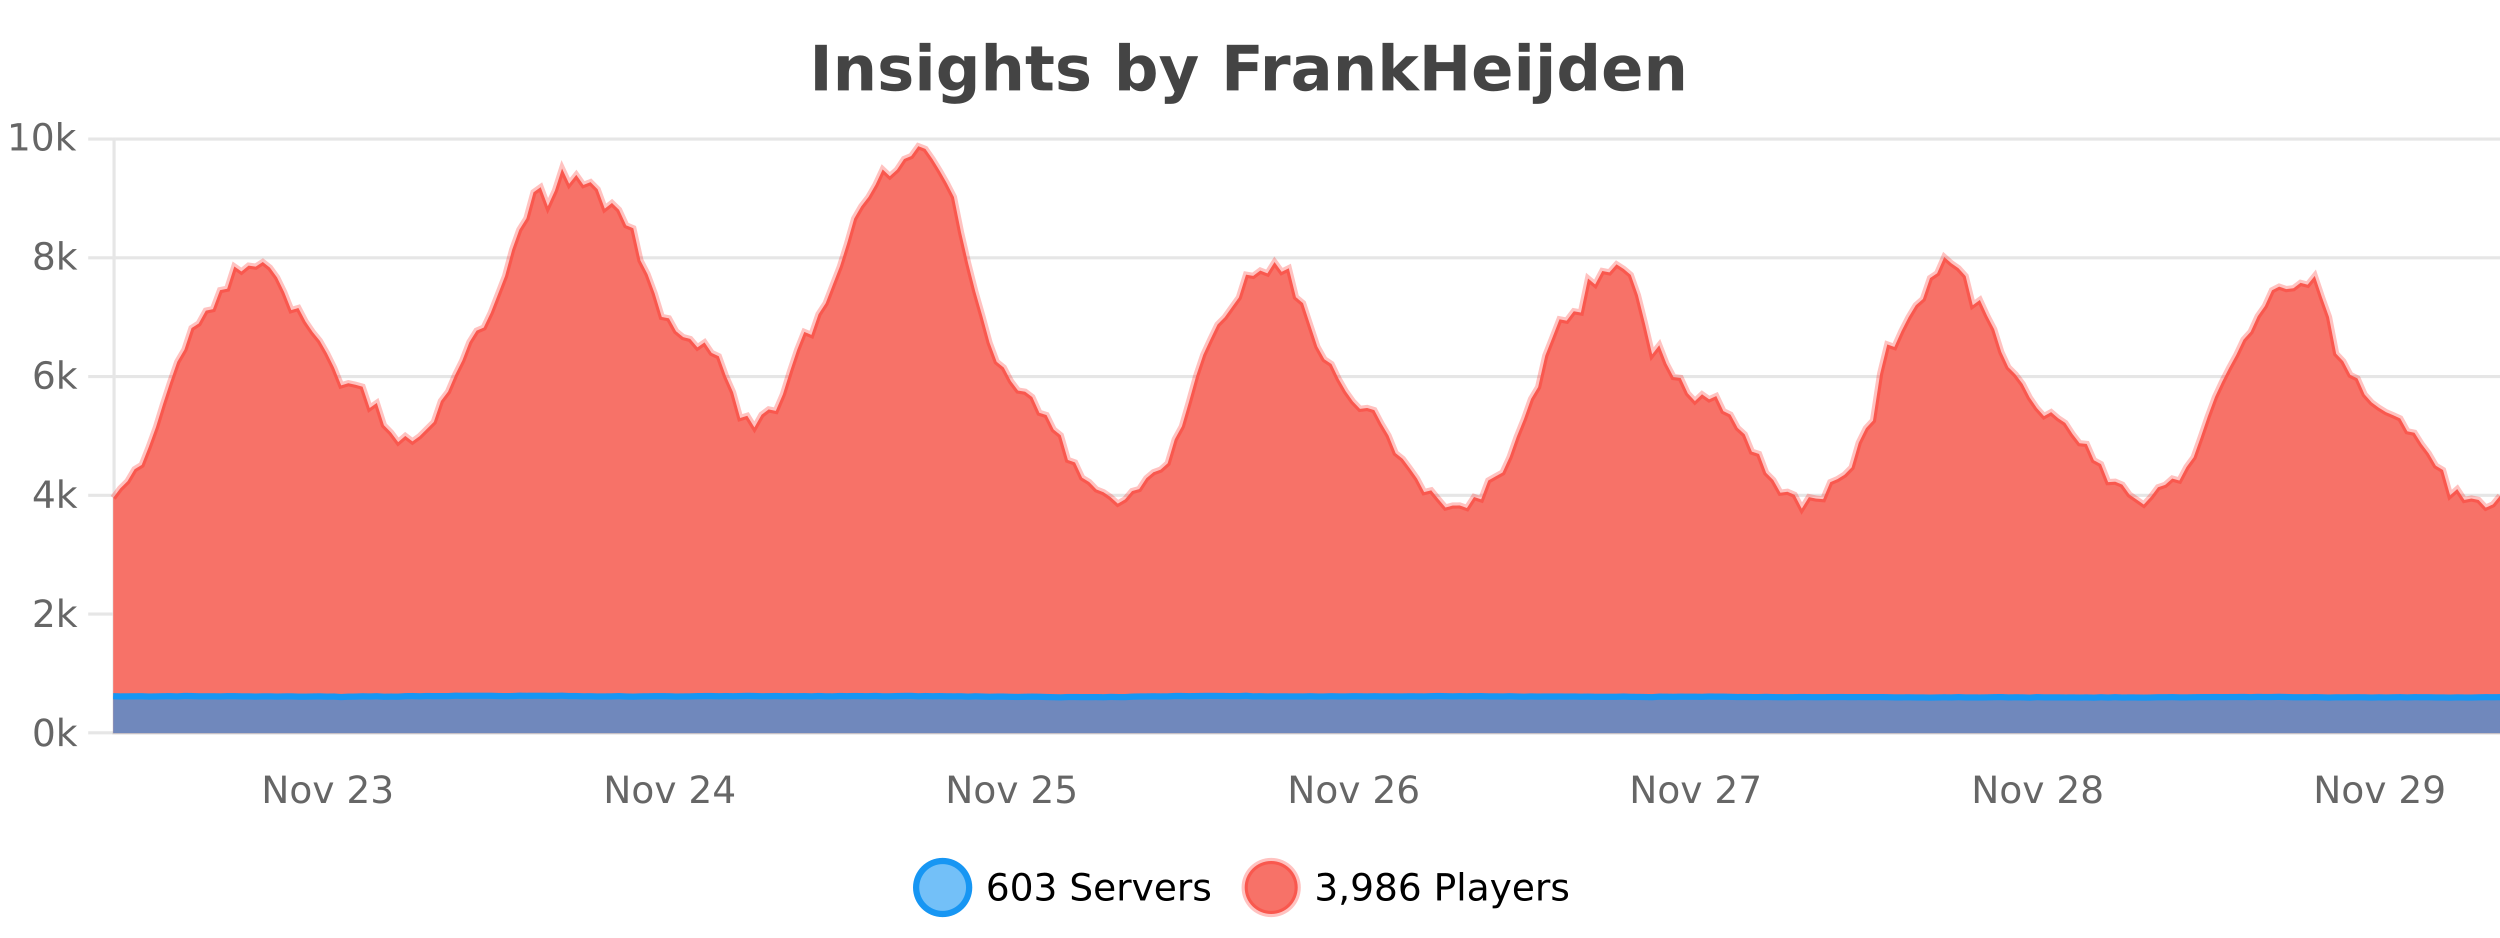
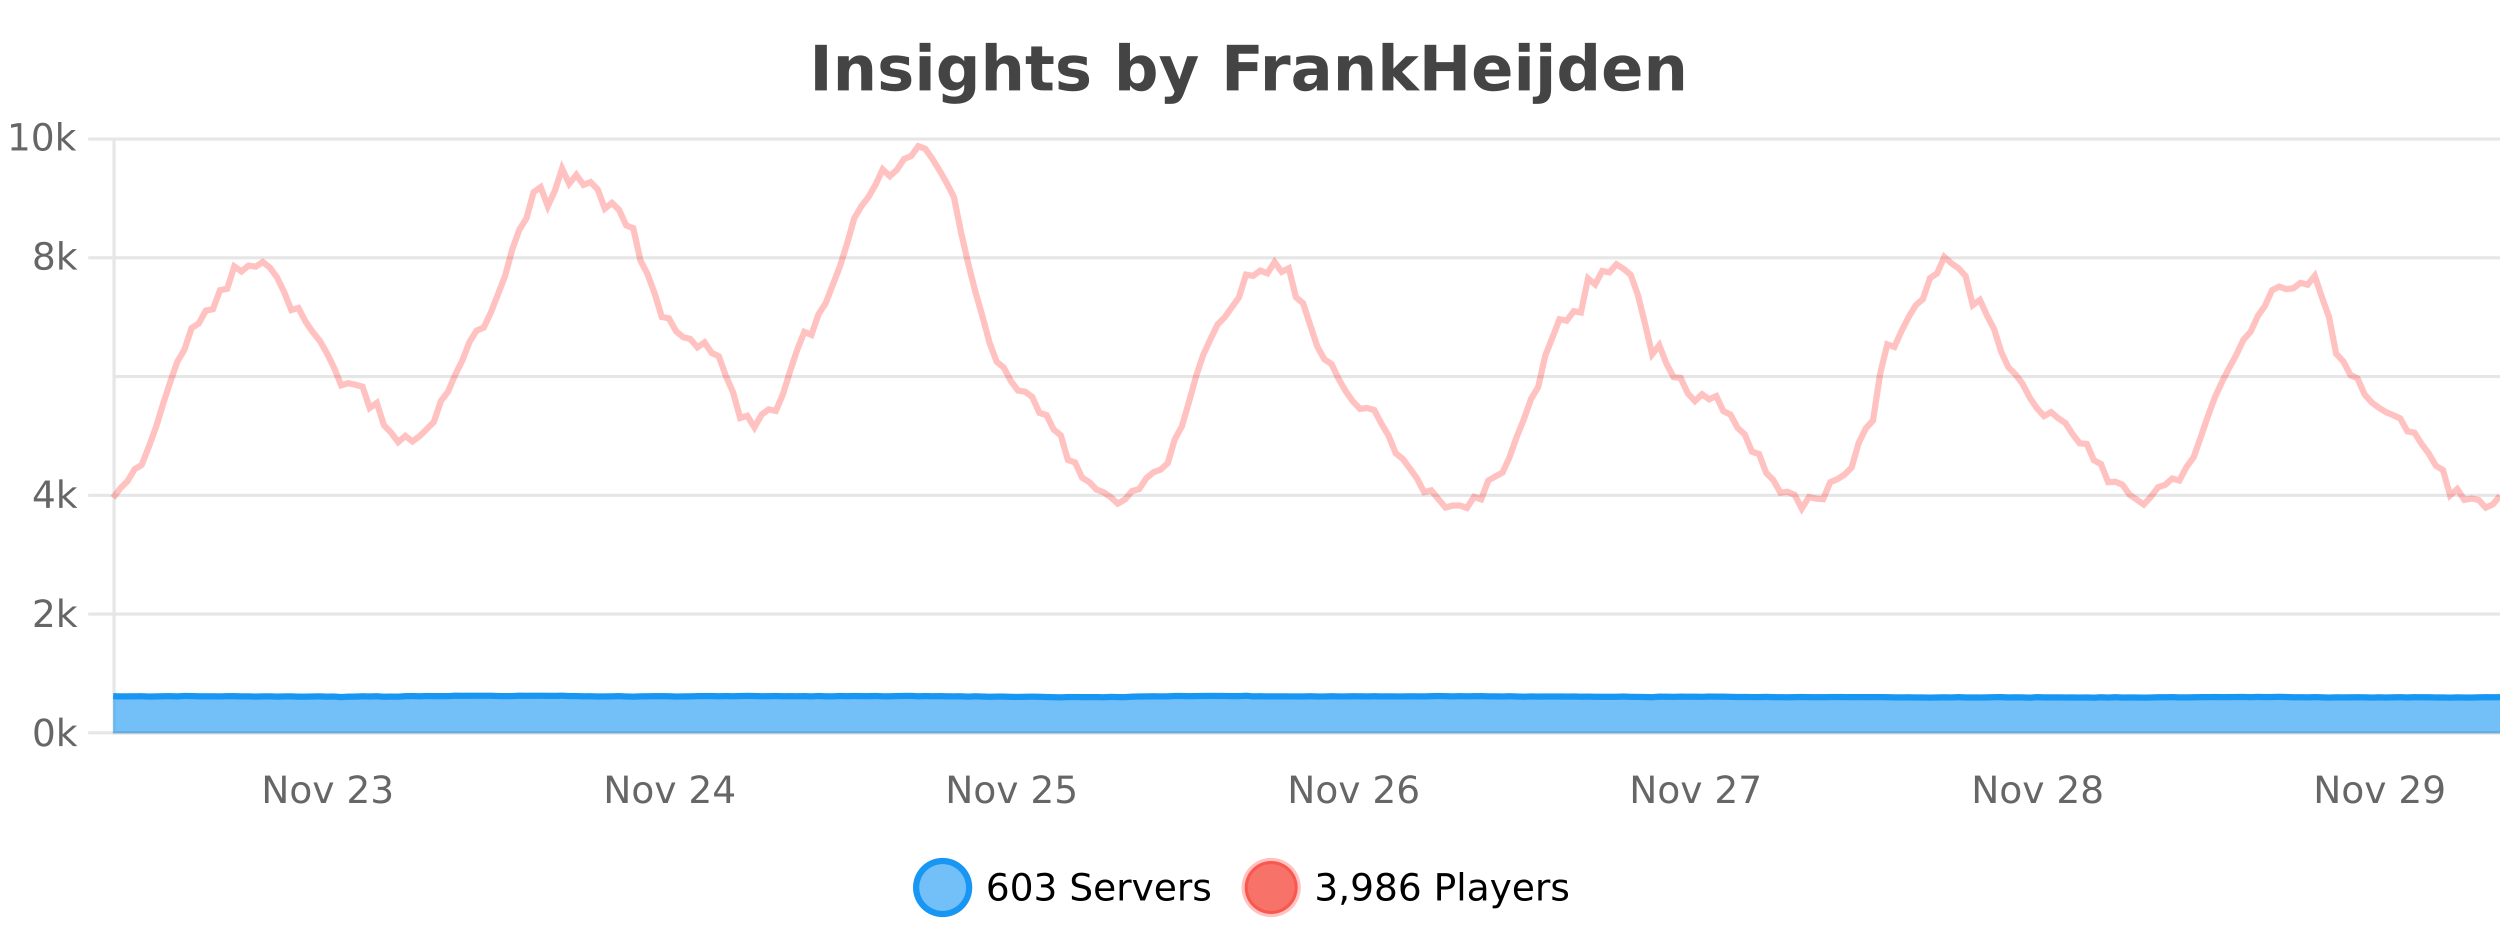
<svg xmlns="http://www.w3.org/2000/svg" width="800pt" height="300pt" viewBox="0 0 800 300" version="1.1">
  <defs>
    <clipPath id="clip1">
      <path d="M 264 263 L 339 263 L 339 300 L 264 300 Z M 264 263 " />
    </clipPath>
    <clipPath id="clip2">
      <path d="M 370 263 L 444 263 L 444 300 L 370 300 Z M 370 263 " />
    </clipPath>
    <clipPath id="clip3">
-       <path d="M 36.219 46 L 800 46 L 800 234.602 L 36.219 234.602 Z M 36.219 46 " />
-     </clipPath>
+       </clipPath>
    <clipPath id="clip4">
-       <path d="M 35.219 43 L 800 43 L 800 192 L 35.219 192 Z M 35.219 43 " />
+       <path d="M 35.219 43 L 800 43 L 800 192 L 35.219 192 Z " />
    </clipPath>
    <clipPath id="clip5">
      <path d="M 36.219 222 L 800 222 L 800 234.602 L 36.219 234.602 Z M 36.219 222 " />
    </clipPath>
    <clipPath id="clip6">
      <path d="M 35.219 194 L 800 194 L 800 235.602 L 35.219 235.602 Z M 35.219 194 " />
    </clipPath>
  </defs>
  <g id="surface489721">
    <rect x="0" y="0" width="800" height="300" style="fill:rgb(100%,100%,100%);fill-opacity:1;stroke:none;" />
    <path style="fill:none;stroke-width:1;stroke-linecap:butt;stroke-linejoin:miter;stroke:rgb(0%,0%,0%);stroke-opacity:0.098;stroke-miterlimit:10;" d="M 37 234.5 L 800 234.5 " />
    <path style="fill:none;stroke-width:1;stroke-linecap:butt;stroke-linejoin:miter;stroke:rgb(0%,0%,0%);stroke-opacity:0.098;stroke-miterlimit:10;" d="M 28.219 234.5 L 36 234.5 " />
    <path style="fill:none;stroke-width:1;stroke-linecap:butt;stroke-linejoin:miter;stroke:rgb(0%,0%,0%);stroke-opacity:0.098;stroke-miterlimit:10;" d="M 37 196.5 L 800 196.5 " />
    <path style="fill:none;stroke-width:1;stroke-linecap:butt;stroke-linejoin:miter;stroke:rgb(0%,0%,0%);stroke-opacity:0.098;stroke-miterlimit:10;" d="M 28.219 196.5 L 36 196.5 " />
    <path style="fill:none;stroke-width:1;stroke-linecap:butt;stroke-linejoin:miter;stroke:rgb(0%,0%,0%);stroke-opacity:0.098;stroke-miterlimit:10;" d="M 37 158.5 L 800 158.5 " />
    <path style="fill:none;stroke-width:1;stroke-linecap:butt;stroke-linejoin:miter;stroke:rgb(0%,0%,0%);stroke-opacity:0.098;stroke-miterlimit:10;" d="M 28.219 158.5 L 36 158.5 " />
    <path style="fill:none;stroke-width:1;stroke-linecap:butt;stroke-linejoin:miter;stroke:rgb(0%,0%,0%);stroke-opacity:0.098;stroke-miterlimit:10;" d="M 37 120.5 L 800 120.5 " />
-     <path style="fill:none;stroke-width:1;stroke-linecap:butt;stroke-linejoin:miter;stroke:rgb(0%,0%,0%);stroke-opacity:0.098;stroke-miterlimit:10;" d="M 28.219 120.5 L 36 120.5 " />
    <path style="fill:none;stroke-width:1;stroke-linecap:butt;stroke-linejoin:miter;stroke:rgb(0%,0%,0%);stroke-opacity:0.098;stroke-miterlimit:10;" d="M 37 82.5 L 800 82.5 " />
    <path style="fill:none;stroke-width:1;stroke-linecap:butt;stroke-linejoin:miter;stroke:rgb(0%,0%,0%);stroke-opacity:0.098;stroke-miterlimit:10;" d="M 28.219 82.5 L 36 82.5 " />
    <path style="fill:none;stroke-width:1;stroke-linecap:butt;stroke-linejoin:miter;stroke:rgb(0%,0%,0%);stroke-opacity:0.098;stroke-miterlimit:10;" d="M 37 44.5 L 800 44.5 " />
    <path style="fill:none;stroke-width:1;stroke-linecap:butt;stroke-linejoin:miter;stroke:rgb(0%,0%,0%);stroke-opacity:0.098;stroke-miterlimit:10;" d="M 28.219 44.5 L 36 44.5 " />
    <path style=" stroke:none;fill-rule:nonzero;fill:rgb(9.02%,58.824%,95.294%);fill-opacity:0.6;" d="M 310.129 284 C 310.129 288.688 306.328 292.484 301.645 292.484 C 296.957 292.484 293.16 288.688 293.16 284 C 293.16 279.312 296.957 275.516 301.645 275.516 C 306.328 275.516 310.129 279.312 310.129 284 Z M 310.129 284 " />
    <g clip-path="url(#clip1)" clip-rule="nonzero">
      <path style="fill:none;stroke-width:2;stroke-linecap:butt;stroke-linejoin:miter;stroke:rgb(9.02%,58.824%,95.294%);stroke-opacity:1;stroke-miterlimit:10;" d="M 310.129 284 C 310.129 288.688 306.328 292.484 301.645 292.484 C 296.957 292.484 293.16 288.688 293.16 284 C 293.16 279.312 296.957 275.516 301.645 275.516 C 306.328 275.516 310.129 279.312 310.129 284 Z M 310.129 284 " />
    </g>
    <path style=" stroke:none;fill-rule:nonzero;fill:rgb(0%,0%,0%);fill-opacity:1;" d="M 319.43 283.312 C 318.898 283.312 318.477 283.496 318.164 283.859 C 317.852 284.227 317.695 284.719 317.695 285.344 C 317.695 285.98 317.852 286.48 318.164 286.844 C 318.477 287.211 318.898 287.391 319.43 287.391 C 319.961 287.391 320.375 287.211 320.68 286.844 C 320.992 286.48 321.148 285.98 321.148 285.344 C 321.148 284.719 320.992 284.227 320.68 283.859 C 320.375 283.496 319.961 283.312 319.43 283.312 Z M 321.773 279.594 L 321.773 280.672 C 321.469 280.539 321.168 280.434 320.867 280.359 C 320.562 280.289 320.266 280.25 319.977 280.25 C 319.195 280.25 318.594 280.516 318.18 281.047 C 317.773 281.57 317.539 282.359 317.477 283.422 C 317.703 283.09 317.992 282.836 318.336 282.656 C 318.688 282.469 319.074 282.375 319.492 282.375 C 320.367 282.375 321.059 282.641 321.57 283.172 C 322.078 283.703 322.336 284.43 322.336 285.344 C 322.336 286.25 322.07 286.977 321.539 287.516 C 321.008 288.059 320.305 288.328 319.43 288.328 C 318.406 288.328 317.633 287.945 317.102 287.172 C 316.57 286.391 316.305 285.266 316.305 283.797 C 316.305 282.414 316.633 281.309 317.289 280.484 C 317.945 279.664 318.824 279.25 319.93 279.25 C 320.219 279.25 320.516 279.281 320.82 279.344 C 321.121 279.398 321.438 279.48 321.773 279.594 Z M 326.906 280.188 C 326.301 280.188 325.844 280.492 325.531 281.094 C 325.227 281.688 325.078 282.59 325.078 283.797 C 325.078 284.996 325.227 285.898 325.531 286.5 C 325.844 287.094 326.301 287.391 326.906 287.391 C 327.52 287.391 327.977 287.094 328.281 286.5 C 328.594 285.898 328.75 284.996 328.75 283.797 C 328.75 282.59 328.594 281.688 328.281 281.094 C 327.977 280.492 327.52 280.188 326.906 280.188 Z M 326.906 279.25 C 327.883 279.25 328.633 279.641 329.156 280.422 C 329.676 281.195 329.938 282.32 329.938 283.797 C 329.938 285.266 329.676 286.391 329.156 287.172 C 328.633 287.945 327.883 288.328 326.906 288.328 C 325.926 288.328 325.176 287.945 324.656 287.172 C 324.145 286.391 323.891 285.266 323.891 283.797 C 323.891 282.32 324.145 281.195 324.656 280.422 C 325.176 279.641 325.926 279.25 326.906 279.25 Z M 335.602 283.438 C 336.164 283.562 336.602 283.82 336.914 284.203 C 337.234 284.578 337.398 285.047 337.398 285.609 C 337.398 286.477 337.102 287.148 336.508 287.625 C 335.914 288.094 335.07 288.328 333.977 288.328 C 333.609 288.328 333.23 288.289 332.836 288.219 C 332.449 288.148 332.055 288.039 331.648 287.891 L 331.648 286.75 C 331.969 286.938 332.324 287.086 332.711 287.188 C 333.105 287.281 333.516 287.328 333.945 287.328 C 334.684 287.328 335.246 287.184 335.633 286.891 C 336.027 286.602 336.227 286.172 336.227 285.609 C 336.227 285.102 336.043 284.699 335.68 284.406 C 335.312 284.117 334.812 283.969 334.18 283.969 L 333.148 283.969 L 333.148 283 L 334.227 283 C 334.797 283 335.242 282.887 335.555 282.656 C 335.867 282.418 336.023 282.078 336.023 281.641 C 336.023 281.195 335.859 280.852 335.539 280.609 C 335.227 280.371 334.773 280.25 334.18 280.25 C 333.844 280.25 333.492 280.289 333.117 280.359 C 332.75 280.422 332.344 280.527 331.898 280.672 L 331.898 279.625 C 332.355 279.5 332.777 279.406 333.164 279.344 C 333.559 279.281 333.93 279.25 334.273 279.25 C 335.18 279.25 335.891 279.453 336.414 279.859 C 336.934 280.266 337.195 280.82 337.195 281.516 C 337.195 282.008 337.055 282.418 336.773 282.75 C 336.5 283.086 336.109 283.312 335.602 283.438 Z M 348.602 279.688 L 348.602 280.844 C 348.152 280.637 347.727 280.48 347.32 280.375 C 346.922 280.262 346.543 280.203 346.18 280.203 C 345.531 280.203 345.031 280.328 344.68 280.578 C 344.336 280.828 344.164 281.188 344.164 281.656 C 344.164 282.043 344.277 282.336 344.508 282.531 C 344.734 282.73 345.18 282.887 345.836 283 L 346.539 283.156 C 347.422 283.324 348.074 283.621 348.492 284.047 C 348.918 284.465 349.133 285.027 349.133 285.734 C 349.133 286.59 348.844 287.234 348.273 287.672 C 347.711 288.109 346.875 288.328 345.773 288.328 C 345.367 288.328 344.93 288.281 344.461 288.188 C 343.992 288.094 343.508 287.953 343.008 287.766 L 343.008 286.547 C 343.484 286.82 343.953 287.023 344.414 287.156 C 344.883 287.293 345.336 287.359 345.773 287.359 C 346.449 287.359 346.969 287.23 347.336 286.969 C 347.711 286.699 347.898 286.32 347.898 285.828 C 347.898 285.402 347.762 285.07 347.492 284.828 C 347.23 284.578 346.797 284.398 346.195 284.281 L 345.477 284.141 C 344.59 283.965 343.949 283.688 343.555 283.312 C 343.168 282.938 342.977 282.418 342.977 281.75 C 342.977 280.969 343.246 280.359 343.789 279.922 C 344.328 279.477 345.078 279.25 346.039 279.25 C 346.453 279.25 346.871 279.289 347.289 279.359 C 347.715 279.434 348.152 279.543 348.602 279.688 Z M 356.547 284.609 L 356.547 285.125 L 351.578 285.125 C 351.629 285.875 351.852 286.445 352.25 286.828 C 352.656 287.215 353.211 287.406 353.922 287.406 C 354.336 287.406 354.738 287.359 355.125 287.266 C 355.52 287.164 355.91 287.008 356.297 286.797 L 356.297 287.828 C 355.898 287.984 355.5 288.105 355.094 288.188 C 354.688 288.281 354.273 288.328 353.859 288.328 C 352.816 288.328 351.988 288.027 351.375 287.422 C 350.758 286.809 350.453 285.98 350.453 284.938 C 350.453 283.867 350.742 283.016 351.328 282.391 C 351.91 281.758 352.691 281.438 353.672 281.438 C 354.555 281.438 355.254 281.727 355.766 282.297 C 356.285 282.859 356.547 283.633 356.547 284.609 Z M 355.469 284.281 C 355.457 283.699 355.289 283.23 354.969 282.875 C 354.645 282.523 354.219 282.344 353.688 282.344 C 353.082 282.344 352.598 282.516 352.234 282.859 C 351.879 283.203 351.676 283.684 351.625 284.297 Z M 362.117 282.594 C 361.992 282.531 361.855 282.484 361.711 282.453 C 361.574 282.414 361.418 282.391 361.242 282.391 C 360.637 282.391 360.168 282.59 359.836 282.984 C 359.512 283.383 359.352 283.953 359.352 284.703 L 359.352 288.156 L 358.273 288.156 L 358.273 281.594 L 359.352 281.594 L 359.352 282.609 C 359.578 282.215 359.875 281.922 360.242 281.734 C 360.605 281.539 361.047 281.438 361.57 281.438 C 361.641 281.438 361.719 281.445 361.805 281.453 C 361.898 281.465 361.996 281.48 362.102 281.5 Z M 362.469 281.594 L 363.609 281.594 L 365.656 287.094 L 367.719 281.594 L 368.859 281.594 L 366.391 288.156 L 364.922 288.156 Z M 375.961 284.609 L 375.961 285.125 L 370.992 285.125 C 371.043 285.875 371.266 286.445 371.664 286.828 C 372.07 287.215 372.625 287.406 373.336 287.406 C 373.75 287.406 374.152 287.359 374.539 287.266 C 374.934 287.164 375.324 287.008 375.711 286.797 L 375.711 287.828 C 375.312 287.984 374.914 288.105 374.508 288.188 C 374.102 288.281 373.688 288.328 373.273 288.328 C 372.23 288.328 371.402 288.027 370.789 287.422 C 370.172 286.809 369.867 285.98 369.867 284.938 C 369.867 283.867 370.156 283.016 370.742 282.391 C 371.324 281.758 372.105 281.438 373.086 281.438 C 373.969 281.438 374.668 281.727 375.18 282.297 C 375.699 282.859 375.961 283.633 375.961 284.609 Z M 374.883 284.281 C 374.871 283.699 374.703 283.23 374.383 282.875 C 374.059 282.523 373.633 282.344 373.102 282.344 C 372.496 282.344 372.012 282.516 371.648 282.859 C 371.293 283.203 371.09 283.684 371.039 284.297 Z M 381.531 282.594 C 381.406 282.531 381.27 282.484 381.125 282.453 C 380.988 282.414 380.832 282.391 380.656 282.391 C 380.051 282.391 379.582 282.59 379.25 282.984 C 378.926 283.383 378.766 283.953 378.766 284.703 L 378.766 288.156 L 377.688 288.156 L 377.688 281.594 L 378.766 281.594 L 378.766 282.609 C 378.992 282.215 379.289 281.922 379.656 281.734 C 380.02 281.539 380.461 281.438 380.984 281.438 C 381.055 281.438 381.133 281.445 381.219 281.453 C 381.312 281.465 381.41 281.48 381.516 281.5 Z M 386.844 281.781 L 386.844 282.812 C 386.539 282.656 386.223 282.543 385.891 282.469 C 385.566 282.387 385.227 282.344 384.875 282.344 C 384.344 282.344 383.941 282.43 383.672 282.594 C 383.398 282.75 383.266 282.996 383.266 283.328 C 383.266 283.578 383.359 283.777 383.547 283.922 C 383.742 284.059 384.133 284.188 384.719 284.312 L 385.078 284.406 C 385.848 284.562 386.395 284.793 386.719 285.094 C 387.039 285.398 387.203 285.812 387.203 286.344 C 387.203 286.961 386.957 287.445 386.469 287.797 C 385.988 288.152 385.328 288.328 384.484 288.328 C 384.129 288.328 383.758 288.289 383.375 288.219 C 383 288.156 382.602 288.059 382.188 287.922 L 382.188 286.797 C 382.582 287.008 382.973 287.164 383.359 287.266 C 383.742 287.371 384.129 287.422 384.516 287.422 C 385.016 287.422 385.398 287.34 385.672 287.172 C 385.953 286.996 386.094 286.746 386.094 286.422 C 386.094 286.133 385.992 285.906 385.797 285.75 C 385.598 285.594 385.164 285.445 384.5 285.297 L 384.125 285.219 C 383.457 285.074 382.973 284.855 382.672 284.562 C 382.379 284.273 382.234 283.875 382.234 283.375 C 382.234 282.75 382.453 282.273 382.891 281.938 C 383.328 281.605 383.945 281.438 384.75 281.438 C 385.145 281.438 385.52 281.469 385.875 281.531 C 386.227 281.586 386.551 281.668 386.844 281.781 Z M 311.645 277.016 " />
    <path style=" stroke:none;fill-rule:nonzero;fill:rgb(96.863%,44.706%,40.784%);fill-opacity:1;" d="M 415.266 284 C 415.266 288.688 411.465 292.484 406.781 292.484 C 402.094 292.484 398.297 288.688 398.297 284 C 398.297 279.312 402.094 275.516 406.781 275.516 C 411.465 275.516 415.266 279.312 415.266 284 Z M 415.266 284 " />
    <g clip-path="url(#clip2)" clip-rule="nonzero">
      <path style="fill:none;stroke-width:2;stroke-linecap:butt;stroke-linejoin:miter;stroke:rgb(100%,4.706%,0%);stroke-opacity:0.247;stroke-miterlimit:10;" d="M 415.266 284 C 415.266 288.688 411.465 292.484 406.781 292.484 C 402.094 292.484 398.297 288.688 398.297 284 C 398.297 279.312 402.094 275.516 406.781 275.516 C 411.465 275.516 415.266 279.312 415.266 284 Z M 415.266 284 " />
    </g>
    <path style=" stroke:none;fill-rule:nonzero;fill:rgb(0%,0%,0%);fill-opacity:1;" d="M 425.469 283.438 C 426.031 283.562 426.469 283.82 426.781 284.203 C 427.102 284.578 427.266 285.047 427.266 285.609 C 427.266 286.477 426.969 287.148 426.375 287.625 C 425.781 288.094 424.938 288.328 423.844 288.328 C 423.477 288.328 423.098 288.289 422.703 288.219 C 422.316 288.148 421.922 288.039 421.516 287.891 L 421.516 286.75 C 421.836 286.938 422.191 287.086 422.578 287.188 C 422.973 287.281 423.383 287.328 423.812 287.328 C 424.551 287.328 425.113 287.184 425.5 286.891 C 425.895 286.602 426.094 286.172 426.094 285.609 C 426.094 285.102 425.91 284.699 425.547 284.406 C 425.18 284.117 424.68 283.969 424.047 283.969 L 423.016 283.969 L 423.016 283 L 424.094 283 C 424.664 283 425.109 282.887 425.422 282.656 C 425.734 282.418 425.891 282.078 425.891 281.641 C 425.891 281.195 425.727 280.852 425.406 280.609 C 425.094 280.371 424.641 280.25 424.047 280.25 C 423.711 280.25 423.359 280.289 422.984 280.359 C 422.617 280.422 422.211 280.527 421.766 280.672 L 421.766 279.625 C 422.223 279.5 422.645 279.406 423.031 279.344 C 423.426 279.281 423.797 279.25 424.141 279.25 C 425.047 279.25 425.758 279.453 426.281 279.859 C 426.801 280.266 427.062 280.82 427.062 281.516 C 427.062 282.008 426.922 282.418 426.641 282.75 C 426.367 283.086 425.977 283.312 425.469 283.438 Z M 429.637 286.672 L 430.871 286.672 L 430.871 287.672 L 429.918 289.547 L 429.152 289.547 L 429.637 287.672 Z M 433.359 287.969 L 433.359 286.891 C 433.66 287.039 433.961 287.148 434.266 287.219 C 434.566 287.293 434.867 287.328 435.172 287.328 C 435.953 287.328 436.547 287.07 436.953 286.547 C 437.367 286.016 437.602 285.215 437.656 284.141 C 437.438 284.484 437.148 284.746 436.797 284.922 C 436.453 285.102 436.066 285.188 435.641 285.188 C 434.766 285.188 434.07 284.93 433.562 284.406 C 433.051 283.875 432.797 283.148 432.797 282.219 C 432.797 281.324 433.062 280.605 433.594 280.062 C 434.125 279.523 434.832 279.25 435.719 279.25 C 436.727 279.25 437.5 279.641 438.031 280.422 C 438.57 281.195 438.844 282.32 438.844 283.797 C 438.844 285.172 438.516 286.273 437.859 287.094 C 437.203 287.918 436.32 288.328 435.219 288.328 C 434.914 288.328 434.613 288.297 434.312 288.234 C 434.008 288.18 433.691 288.094 433.359 287.969 Z M 435.719 284.266 C 436.25 284.266 436.672 284.086 436.984 283.719 C 437.297 283.355 437.453 282.855 437.453 282.219 C 437.453 281.594 437.297 281.102 436.984 280.734 C 436.672 280.371 436.25 280.188 435.719 280.188 C 435.188 280.188 434.766 280.371 434.453 280.734 C 434.148 281.102 434 281.594 434 282.219 C 434 282.855 434.148 283.355 434.453 283.719 C 434.766 284.086 435.188 284.266 435.719 284.266 Z M 443.492 284 C 442.93 284 442.484 284.152 442.164 284.453 C 441.84 284.758 441.68 285.168 441.68 285.688 C 441.68 286.219 441.84 286.637 442.164 286.938 C 442.484 287.242 442.93 287.391 443.492 287.391 C 444.055 287.391 444.496 287.242 444.82 286.938 C 445.141 286.637 445.305 286.219 445.305 285.688 C 445.305 285.168 445.141 284.758 444.82 284.453 C 444.508 284.152 444.062 284 443.492 284 Z M 442.305 283.5 C 441.805 283.375 441.406 283.141 441.117 282.797 C 440.836 282.445 440.695 282.016 440.695 281.516 C 440.695 280.82 440.945 280.266 441.445 279.859 C 441.945 279.453 442.625 279.25 443.492 279.25 C 444.367 279.25 445.047 279.453 445.539 279.859 C 446.039 280.266 446.289 280.82 446.289 281.516 C 446.289 282.016 446.148 282.445 445.867 282.797 C 445.586 283.141 445.188 283.375 444.68 283.5 C 445.25 283.637 445.695 283.898 446.008 284.281 C 446.328 284.668 446.492 285.137 446.492 285.688 C 446.492 286.543 446.23 287.199 445.711 287.656 C 445.199 288.105 444.461 288.328 443.492 288.328 C 442.531 288.328 441.793 288.105 441.273 287.656 C 440.75 287.199 440.492 286.543 440.492 285.688 C 440.492 285.137 440.652 284.668 440.977 284.281 C 441.297 283.898 441.742 283.637 442.305 283.5 Z M 441.883 281.625 C 441.883 282.086 442.023 282.438 442.305 282.688 C 442.586 282.938 442.98 283.062 443.492 283.062 C 444 283.062 444.398 282.938 444.68 282.688 C 444.969 282.438 445.117 282.086 445.117 281.625 C 445.117 281.18 444.969 280.828 444.68 280.578 C 444.398 280.32 444 280.188 443.492 280.188 C 442.98 280.188 442.586 280.32 442.305 280.578 C 442.023 280.828 441.883 281.18 441.883 281.625 Z M 451.281 283.312 C 450.75 283.312 450.328 283.496 450.016 283.859 C 449.703 284.227 449.547 284.719 449.547 285.344 C 449.547 285.98 449.703 286.48 450.016 286.844 C 450.328 287.211 450.75 287.391 451.281 287.391 C 451.812 287.391 452.227 287.211 452.531 286.844 C 452.844 286.48 453 285.98 453 285.344 C 453 284.719 452.844 284.227 452.531 283.859 C 452.227 283.496 451.812 283.312 451.281 283.312 Z M 453.625 279.594 L 453.625 280.672 C 453.32 280.539 453.02 280.434 452.719 280.359 C 452.414 280.289 452.117 280.25 451.828 280.25 C 451.047 280.25 450.445 280.516 450.031 281.047 C 449.625 281.57 449.391 282.359 449.328 283.422 C 449.555 283.09 449.844 282.836 450.188 282.656 C 450.539 282.469 450.926 282.375 451.344 282.375 C 452.219 282.375 452.91 282.641 453.422 283.172 C 453.93 283.703 454.188 284.43 454.188 285.344 C 454.188 286.25 453.922 286.977 453.391 287.516 C 452.859 288.059 452.156 288.328 451.281 288.328 C 450.258 288.328 449.484 287.945 448.953 287.172 C 448.422 286.391 448.156 285.266 448.156 283.797 C 448.156 282.414 448.484 281.309 449.141 280.484 C 449.797 279.664 450.676 279.25 451.781 279.25 C 452.07 279.25 452.367 279.281 452.672 279.344 C 452.973 279.398 453.289 279.48 453.625 279.594 Z M 461.125 280.375 L 461.125 283.672 L 462.609 283.672 C 463.16 283.672 463.586 283.531 463.891 283.25 C 464.191 282.961 464.344 282.547 464.344 282.016 C 464.344 281.496 464.191 281.094 463.891 280.812 C 463.586 280.523 463.16 280.375 462.609 280.375 Z M 459.938 279.406 L 462.609 279.406 C 463.598 279.406 464.344 279.633 464.844 280.078 C 465.344 280.516 465.594 281.164 465.594 282.016 C 465.594 282.883 465.344 283.539 464.844 283.984 C 464.344 284.422 463.598 284.641 462.609 284.641 L 461.125 284.641 L 461.125 288.156 L 459.938 288.156 Z M 467.125 279.031 L 468.203 279.031 L 468.203 288.156 L 467.125 288.156 Z M 473.445 284.859 C 472.578 284.859 471.977 284.961 471.633 285.156 C 471.297 285.355 471.133 285.695 471.133 286.172 C 471.133 286.559 471.258 286.867 471.508 287.094 C 471.766 287.312 472.109 287.422 472.539 287.422 C 473.141 287.422 473.621 287.215 473.977 286.797 C 474.34 286.371 474.523 285.805 474.523 285.094 L 474.523 284.859 Z M 475.602 284.406 L 475.602 288.156 L 474.523 288.156 L 474.523 287.156 C 474.273 287.555 473.965 287.852 473.602 288.047 C 473.234 288.234 472.789 288.328 472.258 288.328 C 471.578 288.328 471.043 288.141 470.648 287.766 C 470.25 287.383 470.055 286.875 470.055 286.25 C 470.055 285.512 470.297 284.953 470.789 284.578 C 471.289 284.203 472.027 284.016 473.008 284.016 L 474.523 284.016 L 474.523 283.906 C 474.523 283.406 474.355 283.023 474.023 282.75 C 473.699 282.48 473.246 282.344 472.664 282.344 C 472.289 282.344 471.918 282.391 471.555 282.484 C 471.199 282.578 470.859 282.715 470.539 282.891 L 470.539 281.891 C 470.934 281.734 471.312 281.621 471.68 281.547 C 472.055 281.477 472.418 281.438 472.773 281.438 C 473.719 281.438 474.43 281.684 474.898 282.172 C 475.367 282.664 475.602 283.406 475.602 284.406 Z M 480.547 288.766 C 480.242 289.547 479.945 290.055 479.656 290.297 C 479.363 290.535 478.977 290.656 478.5 290.656 L 477.641 290.656 L 477.641 289.75 L 478.266 289.75 C 478.566 289.75 478.797 289.676 478.953 289.531 C 479.117 289.395 479.301 289.066 479.5 288.547 L 479.703 288.047 L 477.047 281.594 L 478.188 281.594 L 480.234 286.719 L 482.297 281.594 L 483.438 281.594 Z M 490.539 284.609 L 490.539 285.125 L 485.57 285.125 C 485.621 285.875 485.844 286.445 486.242 286.828 C 486.648 287.215 487.203 287.406 487.914 287.406 C 488.328 287.406 488.73 287.359 489.117 287.266 C 489.512 287.164 489.902 287.008 490.289 286.797 L 490.289 287.828 C 489.891 287.984 489.492 288.105 489.086 288.188 C 488.68 288.281 488.266 288.328 487.852 288.328 C 486.809 288.328 485.98 288.027 485.367 287.422 C 484.75 286.809 484.445 285.98 484.445 284.938 C 484.445 283.867 484.734 283.016 485.32 282.391 C 485.902 281.758 486.684 281.438 487.664 281.438 C 488.547 281.438 489.246 281.727 489.758 282.297 C 490.277 282.859 490.539 283.633 490.539 284.609 Z M 489.461 284.281 C 489.449 283.699 489.281 283.23 488.961 282.875 C 488.637 282.523 488.211 282.344 487.68 282.344 C 487.074 282.344 486.59 282.516 486.227 282.859 C 485.871 283.203 485.668 283.684 485.617 284.297 Z M 496.109 282.594 C 495.984 282.531 495.848 282.484 495.703 282.453 C 495.566 282.414 495.41 282.391 495.234 282.391 C 494.629 282.391 494.16 282.59 493.828 282.984 C 493.504 283.383 493.344 283.953 493.344 284.703 L 493.344 288.156 L 492.266 288.156 L 492.266 281.594 L 493.344 281.594 L 493.344 282.609 C 493.57 282.215 493.867 281.922 494.234 281.734 C 494.598 281.539 495.039 281.438 495.562 281.438 C 495.633 281.438 495.711 281.445 495.797 281.453 C 495.891 281.465 495.988 281.48 496.094 281.5 Z M 501.418 281.781 L 501.418 282.812 C 501.113 282.656 500.797 282.543 500.465 282.469 C 500.141 282.387 499.801 282.344 499.449 282.344 C 498.918 282.344 498.516 282.43 498.246 282.594 C 497.973 282.75 497.84 282.996 497.84 283.328 C 497.84 283.578 497.934 283.777 498.121 283.922 C 498.316 284.059 498.707 284.188 499.293 284.312 L 499.652 284.406 C 500.422 284.562 500.969 284.793 501.293 285.094 C 501.613 285.398 501.777 285.812 501.777 286.344 C 501.777 286.961 501.531 287.445 501.043 287.797 C 500.562 288.152 499.902 288.328 499.059 288.328 C 498.703 288.328 498.332 288.289 497.949 288.219 C 497.574 288.156 497.176 288.059 496.762 287.922 L 496.762 286.797 C 497.156 287.008 497.547 287.164 497.934 287.266 C 498.316 287.371 498.703 287.422 499.09 287.422 C 499.59 287.422 499.973 287.34 500.246 287.172 C 500.527 286.996 500.668 286.746 500.668 286.422 C 500.668 286.133 500.566 285.906 500.371 285.75 C 500.172 285.594 499.738 285.445 499.074 285.297 L 498.699 285.219 C 498.031 285.074 497.547 284.855 497.246 284.562 C 496.953 284.273 496.809 283.875 496.809 283.375 C 496.809 282.75 497.027 282.273 497.465 281.938 C 497.902 281.605 498.52 281.438 499.324 281.438 C 499.719 281.438 500.094 281.469 500.449 281.531 C 500.801 281.586 501.125 281.668 501.418 281.781 Z M 416.781 277.016 " />
    <path style=" stroke:none;fill-rule:nonzero;fill:rgb(26.667%,26.667%,26.667%);fill-opacity:1;" d="M 260.844 14.344 L 264.594 14.344 L 264.594 28.922 L 260.844 28.922 Z M 279.113 22.266 L 279.113 28.922 L 275.598 28.922 L 275.598 23.828 C 275.598 22.883 275.574 22.23 275.535 21.875 C 275.492 21.512 275.418 21.246 275.316 21.078 C 275.18 20.852 274.992 20.672 274.754 20.547 C 274.523 20.422 274.258 20.359 273.957 20.359 C 273.227 20.359 272.652 20.641 272.238 21.203 C 271.82 21.766 271.613 22.547 271.613 23.547 L 271.613 28.922 L 268.129 28.922 L 268.129 17.984 L 271.613 17.984 L 271.613 19.578 C 272.145 18.945 272.707 18.477 273.301 18.172 C 273.895 17.871 274.543 17.719 275.254 17.719 C 276.523 17.719 277.48 18.109 278.129 18.891 C 278.785 19.664 279.113 20.789 279.113 22.266 Z M 290.898 18.328 L 290.898 20.984 C 290.156 20.672 289.438 20.438 288.742 20.281 C 288.043 20.125 287.383 20.047 286.758 20.047 C 286.102 20.047 285.609 20.133 285.289 20.297 C 284.965 20.465 284.805 20.719 284.805 21.062 C 284.805 21.344 284.922 21.559 285.164 21.703 C 285.414 21.852 285.852 21.961 286.477 22.031 L 287.102 22.125 C 288.891 22.355 290.094 22.73 290.711 23.25 C 291.324 23.773 291.633 24.59 291.633 25.703 C 291.633 26.871 291.199 27.746 290.336 28.328 C 289.48 28.914 288.203 29.203 286.508 29.203 C 285.777 29.203 285.027 29.145 284.258 29.031 C 283.484 28.918 282.695 28.746 281.883 28.516 L 281.883 25.859 C 282.578 26.203 283.293 26.461 284.023 26.625 C 284.75 26.793 285.496 26.875 286.258 26.875 C 286.945 26.875 287.461 26.781 287.805 26.594 C 288.148 26.406 288.32 26.125 288.32 25.75 C 288.32 25.438 288.199 25.211 287.961 25.062 C 287.719 24.906 287.246 24.789 286.539 24.703 L 285.93 24.625 C 284.367 24.43 283.273 24.07 282.648 23.547 C 282.023 23.016 281.711 22.215 281.711 21.141 C 281.711 19.984 282.105 19.125 282.898 18.562 C 283.699 18 284.918 17.719 286.555 17.719 C 287.199 17.719 287.875 17.773 288.586 17.875 C 289.293 17.969 290.062 18.121 290.898 18.328 Z M 294.273 17.984 L 297.758 17.984 L 297.758 28.922 L 294.273 28.922 Z M 294.273 13.719 L 297.758 13.719 L 297.758 16.578 L 294.273 16.578 Z M 308.562 27.062 C 308.082 27.699 307.551 28.168 306.969 28.469 C 306.383 28.773 305.711 28.922 304.953 28.922 C 303.617 28.922 302.516 28.398 301.641 27.344 C 300.773 26.293 300.344 24.953 300.344 23.328 C 300.344 21.695 300.773 20.355 301.641 19.312 C 302.516 18.262 303.617 17.734 304.953 17.734 C 305.711 17.734 306.383 17.887 306.969 18.188 C 307.551 18.492 308.082 18.965 308.562 19.609 L 308.562 17.984 L 312.078 17.984 L 312.078 27.812 C 312.078 29.57 311.52 30.914 310.406 31.844 C 309.301 32.77 307.691 33.234 305.578 33.234 C 304.898 33.234 304.238 33.18 303.594 33.078 C 302.957 32.973 302.316 32.816 301.672 32.609 L 301.672 29.875 C 302.285 30.227 302.883 30.488 303.469 30.656 C 304.051 30.832 304.641 30.922 305.234 30.922 C 306.379 30.922 307.219 30.672 307.75 30.172 C 308.289 29.672 308.562 28.887 308.562 27.812 Z M 306.25 20.266 C 305.531 20.266 304.969 20.531 304.562 21.062 C 304.156 21.594 303.953 22.352 303.953 23.328 C 303.953 24.328 304.145 25.09 304.531 25.609 C 304.926 26.121 305.5 26.375 306.25 26.375 C 306.977 26.375 307.547 26.109 307.953 25.578 C 308.359 25.047 308.562 24.297 308.562 23.328 C 308.562 22.352 308.359 21.594 307.953 21.062 C 307.547 20.531 306.977 20.266 306.25 20.266 Z M 326.43 22.266 L 326.43 28.922 L 322.914 28.922 L 322.914 23.844 C 322.914 22.887 322.891 22.23 322.852 21.875 C 322.809 21.512 322.734 21.246 322.633 21.078 C 322.496 20.852 322.309 20.672 322.07 20.547 C 321.84 20.422 321.574 20.359 321.273 20.359 C 320.543 20.359 319.969 20.641 319.555 21.203 C 319.137 21.766 318.93 22.547 318.93 23.547 L 318.93 28.922 L 315.445 28.922 L 315.445 13.719 L 318.93 13.719 L 318.93 19.578 C 319.461 18.945 320.023 18.477 320.617 18.172 C 321.211 17.871 321.859 17.719 322.57 17.719 C 323.84 17.719 324.797 18.109 325.445 18.891 C 326.102 19.664 326.43 20.789 326.43 22.266 Z M 333.492 14.875 L 333.492 17.984 L 337.102 17.984 L 337.102 20.484 L 333.492 20.484 L 333.492 25.125 C 333.492 25.637 333.59 25.98 333.789 26.156 C 333.996 26.336 334.398 26.422 334.992 26.422 L 336.789 26.422 L 336.789 28.922 L 333.789 28.922 C 332.414 28.922 331.434 28.637 330.852 28.062 C 330.277 27.48 329.992 26.5 329.992 25.125 L 329.992 20.484 L 328.258 20.484 L 328.258 17.984 L 329.992 17.984 L 329.992 14.875 Z M 347.773 18.328 L 347.773 20.984 C 347.031 20.672 346.312 20.438 345.617 20.281 C 344.918 20.125 344.258 20.047 343.633 20.047 C 342.977 20.047 342.484 20.133 342.164 20.297 C 341.84 20.465 341.68 20.719 341.68 21.062 C 341.68 21.344 341.797 21.559 342.039 21.703 C 342.289 21.852 342.727 21.961 343.352 22.031 L 343.977 22.125 C 345.766 22.355 346.969 22.73 347.586 23.25 C 348.199 23.773 348.508 24.59 348.508 25.703 C 348.508 26.871 348.074 27.746 347.211 28.328 C 346.355 28.914 345.078 29.203 343.383 29.203 C 342.652 29.203 341.902 29.145 341.133 29.031 C 340.359 28.918 339.57 28.746 338.758 28.516 L 338.758 25.859 C 339.453 26.203 340.168 26.461 340.898 26.625 C 341.625 26.793 342.371 26.875 343.133 26.875 C 343.82 26.875 344.336 26.781 344.68 26.594 C 345.023 26.406 345.195 26.125 345.195 25.75 C 345.195 25.438 345.074 25.211 344.836 25.062 C 344.594 24.906 344.121 24.789 343.414 24.703 L 342.805 24.625 C 341.242 24.43 340.148 24.07 339.523 23.547 C 338.898 23.016 338.586 22.215 338.586 21.141 C 338.586 19.984 338.98 19.125 339.773 18.562 C 340.574 18 341.793 17.719 343.43 17.719 C 344.074 17.719 344.75 17.773 345.461 17.875 C 346.168 17.969 346.938 18.121 347.773 18.328 Z M 363.922 26.672 C 364.672 26.672 365.242 26.402 365.641 25.859 C 366.035 25.309 366.234 24.512 366.234 23.469 C 366.234 22.43 366.035 21.637 365.641 21.094 C 365.242 20.543 364.672 20.266 363.922 20.266 C 363.172 20.266 362.594 20.543 362.188 21.094 C 361.789 21.637 361.594 22.43 361.594 23.469 C 361.594 24.5 361.789 25.293 362.188 25.844 C 362.594 26.398 363.172 26.672 363.922 26.672 Z M 361.594 19.578 C 362.082 18.945 362.617 18.477 363.203 18.172 C 363.785 17.871 364.457 17.719 365.219 17.719 C 366.57 17.719 367.68 18.258 368.547 19.328 C 369.41 20.402 369.844 21.781 369.844 23.469 C 369.844 25.148 369.41 26.523 368.547 27.594 C 367.68 28.668 366.57 29.203 365.219 29.203 C 364.457 29.203 363.785 29.051 363.203 28.75 C 362.617 28.449 362.082 27.98 361.594 27.344 L 361.594 28.922 L 358.109 28.922 L 358.109 13.719 L 361.594 13.719 Z M 370.988 17.984 L 374.473 17.984 L 377.426 25.406 L 379.926 17.984 L 383.41 17.984 L 378.816 29.953 C 378.355 31.172 377.816 32.02 377.191 32.5 C 376.574 32.988 375.77 33.234 374.77 33.234 L 372.738 33.234 L 372.738 30.938 L 373.832 30.938 C 374.426 30.938 374.855 30.844 375.129 30.656 C 375.398 30.469 375.605 30.129 375.754 29.641 L 375.863 29.344 Z M 392.582 14.344 L 402.723 14.344 L 402.723 17.188 L 396.332 17.188 L 396.332 19.891 L 402.348 19.891 L 402.348 22.734 L 396.332 22.734 L 396.332 28.922 L 392.582 28.922 Z M 412.934 20.969 C 412.621 20.824 412.312 20.719 412.012 20.656 C 411.707 20.586 411.406 20.547 411.105 20.547 C 410.199 20.547 409.5 20.836 409.012 21.406 C 408.531 21.98 408.293 22.805 408.293 23.875 L 408.293 28.922 L 404.809 28.922 L 404.809 17.984 L 408.293 17.984 L 408.293 19.781 C 408.738 19.062 409.254 18.543 409.84 18.219 C 410.422 17.887 411.121 17.719 411.934 17.719 C 412.059 17.719 412.188 17.727 412.324 17.734 C 412.457 17.746 412.656 17.766 412.918 17.797 Z M 419.562 24 C 418.832 24 418.285 24.125 417.922 24.375 C 417.555 24.617 417.375 24.98 417.375 25.469 C 417.375 25.906 417.52 26.25 417.812 26.5 C 418.113 26.75 418.523 26.875 419.047 26.875 C 419.703 26.875 420.254 26.641 420.703 26.172 C 421.16 25.703 421.391 25.117 421.391 24.406 L 421.391 24 Z M 424.906 22.688 L 424.906 28.922 L 421.391 28.922 L 421.391 27.297 C 420.922 27.965 420.391 28.449 419.797 28.75 C 419.211 29.051 418.5 29.203 417.656 29.203 C 416.531 29.203 415.613 28.875 414.906 28.219 C 414.195 27.555 413.844 26.695 413.844 25.641 C 413.844 24.359 414.281 23.422 415.156 22.828 C 416.039 22.227 417.43 21.922 419.328 21.922 L 421.391 21.922 L 421.391 21.641 C 421.391 21.09 421.172 20.688 420.734 20.438 C 420.297 20.18 419.613 20.047 418.688 20.047 C 417.938 20.047 417.238 20.125 416.594 20.281 C 415.945 20.43 415.348 20.648 414.797 20.938 L 414.797 18.281 C 415.547 18.094 416.297 17.953 417.047 17.859 C 417.805 17.766 418.566 17.719 419.328 17.719 C 421.297 17.719 422.719 18.109 423.594 18.891 C 424.469 19.664 424.906 20.93 424.906 22.688 Z M 439.152 22.266 L 439.152 28.922 L 435.637 28.922 L 435.637 23.828 C 435.637 22.883 435.613 22.23 435.574 21.875 C 435.531 21.512 435.457 21.246 435.355 21.078 C 435.219 20.852 435.031 20.672 434.793 20.547 C 434.562 20.422 434.297 20.359 433.996 20.359 C 433.266 20.359 432.691 20.641 432.277 21.203 C 431.859 21.766 431.652 22.547 431.652 23.547 L 431.652 28.922 L 428.168 28.922 L 428.168 17.984 L 431.652 17.984 L 431.652 19.578 C 432.184 18.945 432.746 18.477 433.34 18.172 C 433.934 17.871 434.582 17.719 435.293 17.719 C 436.562 17.719 437.52 18.109 438.168 18.891 C 438.824 19.664 439.152 20.789 439.152 22.266 Z M 442.406 13.719 L 445.891 13.719 L 445.891 22 L 449.922 17.984 L 453.984 17.984 L 448.641 23 L 454.406 28.922 L 450.156 28.922 L 445.891 24.359 L 445.891 28.922 L 442.406 28.922 Z M 455.863 14.344 L 459.613 14.344 L 459.613 19.891 L 465.16 19.891 L 465.16 14.344 L 468.926 14.344 L 468.926 28.922 L 465.16 28.922 L 465.16 22.734 L 459.613 22.734 L 459.613 28.922 L 455.863 28.922 Z M 483.352 23.422 L 483.352 24.422 L 475.18 24.422 C 475.262 25.246 475.559 25.859 476.07 26.266 C 476.578 26.672 477.289 26.875 478.195 26.875 C 478.934 26.875 479.688 26.766 480.461 26.547 C 481.23 26.328 482.023 26 482.836 25.562 L 482.836 28.25 C 482.012 28.562 481.184 28.797 480.352 28.953 C 479.527 29.117 478.703 29.203 477.883 29.203 C 475.902 29.203 474.359 28.703 473.258 27.703 C 472.164 26.695 471.617 25.281 471.617 23.469 C 471.617 21.68 472.152 20.273 473.227 19.25 C 474.309 18.23 475.793 17.719 477.68 17.719 C 479.398 17.719 480.773 18.242 481.805 19.281 C 482.836 20.312 483.352 21.695 483.352 23.422 Z M 479.758 22.266 C 479.758 21.602 479.562 21.062 479.18 20.656 C 478.793 20.25 478.289 20.047 477.664 20.047 C 476.984 20.047 476.434 20.242 476.008 20.625 C 475.59 21 475.328 21.547 475.227 22.266 Z M 486.008 17.984 L 489.492 17.984 L 489.492 28.922 L 486.008 28.922 Z M 486.008 13.719 L 489.492 13.719 L 489.492 16.578 L 486.008 16.578 Z M 492.867 17.984 L 496.352 17.984 L 496.352 28.719 C 496.352 30.188 495.996 31.305 495.289 32.078 C 494.59 32.848 493.574 33.234 492.242 33.234 L 490.508 33.234 L 490.508 30.938 L 491.117 30.938 C 491.781 30.938 492.242 30.785 492.492 30.484 C 492.742 30.191 492.867 29.602 492.867 28.719 Z M 492.867 13.719 L 496.352 13.719 L 496.352 16.578 L 492.867 16.578 Z M 507.156 19.578 L 507.156 13.719 L 510.672 13.719 L 510.672 28.922 L 507.156 28.922 L 507.156 27.344 C 506.676 27.992 506.145 28.465 505.562 28.766 C 504.977 29.055 504.305 29.203 503.547 29.203 C 502.203 29.203 501.098 28.668 500.234 27.594 C 499.367 26.523 498.938 25.148 498.938 23.469 C 498.938 21.781 499.367 20.402 500.234 19.328 C 501.098 18.258 502.203 17.719 503.547 17.719 C 504.305 17.719 504.977 17.871 505.562 18.172 C 506.145 18.477 506.676 18.945 507.156 19.578 Z M 504.844 26.672 C 505.594 26.672 506.164 26.402 506.562 25.859 C 506.957 25.309 507.156 24.512 507.156 23.469 C 507.156 22.43 506.957 21.637 506.562 21.094 C 506.164 20.543 505.594 20.266 504.844 20.266 C 504.102 20.266 503.535 20.543 503.141 21.094 C 502.742 21.637 502.547 22.43 502.547 23.469 C 502.547 24.512 502.742 25.309 503.141 25.859 C 503.535 26.402 504.102 26.672 504.844 26.672 Z M 524.945 23.422 L 524.945 24.422 L 516.773 24.422 C 516.855 25.246 517.152 25.859 517.664 26.266 C 518.172 26.672 518.883 26.875 519.789 26.875 C 520.527 26.875 521.281 26.766 522.055 26.547 C 522.824 26.328 523.617 26 524.43 25.562 L 524.43 28.25 C 523.605 28.562 522.777 28.797 521.945 28.953 C 521.121 29.117 520.297 29.203 519.477 29.203 C 517.496 29.203 515.953 28.703 514.852 27.703 C 513.758 26.695 513.211 25.281 513.211 23.469 C 513.211 21.68 513.746 20.273 514.82 19.25 C 515.902 18.23 517.387 17.719 519.273 17.719 C 520.992 17.719 522.367 18.242 523.398 19.281 C 524.43 20.312 524.945 21.695 524.945 23.422 Z M 521.352 22.266 C 521.352 21.602 521.156 21.062 520.773 20.656 C 520.387 20.25 519.883 20.047 519.258 20.047 C 518.578 20.047 518.027 20.242 517.602 20.625 C 517.184 21 516.922 21.547 516.82 22.266 Z M 538.586 22.266 L 538.586 28.922 L 535.07 28.922 L 535.07 23.828 C 535.07 22.883 535.047 22.23 535.008 21.875 C 534.965 21.512 534.891 21.246 534.789 21.078 C 534.652 20.852 534.465 20.672 534.227 20.547 C 533.996 20.422 533.73 20.359 533.43 20.359 C 532.699 20.359 532.125 20.641 531.711 21.203 C 531.293 21.766 531.086 22.547 531.086 23.547 L 531.086 28.922 L 527.602 28.922 L 527.602 17.984 L 531.086 17.984 L 531.086 19.578 C 531.617 18.945 532.18 18.477 532.773 18.172 C 533.367 17.871 534.016 17.719 534.727 17.719 C 535.996 17.719 536.953 18.109 537.602 18.891 C 538.258 19.664 538.586 20.789 538.586 22.266 Z M 259 10.359 " />
    <path style="fill:none;stroke-width:1;stroke-linecap:butt;stroke-linejoin:miter;stroke:rgb(0%,0%,0%);stroke-opacity:0.098;stroke-miterlimit:10;" d="M 36 234.5 L 801 234.5 " />
    <path style=" stroke:none;fill-rule:nonzero;fill:rgb(40%,40%,40%);fill-opacity:1;" d="M 84.789 248.203 L 86.383 248.203 L 90.273 255.516 L 90.273 248.203 L 91.414 248.203 L 91.414 256.953 L 89.82 256.953 L 85.945 249.641 L 85.945 256.953 L 84.789 256.953 Z M 96.266 251.141 C 95.691 251.141 95.234 251.371 94.891 251.828 C 94.555 252.277 94.391 252.891 94.391 253.672 C 94.391 254.465 94.555 255.086 94.891 255.531 C 95.223 255.98 95.68 256.203 96.266 256.203 C 96.836 256.203 97.289 255.98 97.625 255.531 C 97.969 255.074 98.141 254.453 98.141 253.672 C 98.141 252.902 97.969 252.289 97.625 251.828 C 97.289 251.371 96.836 251.141 96.266 251.141 Z M 96.266 250.234 C 97.203 250.234 97.938 250.543 98.469 251.156 C 99.008 251.762 99.281 252.602 99.281 253.672 C 99.281 254.746 99.008 255.59 98.469 256.203 C 97.938 256.82 97.203 257.125 96.266 257.125 C 95.328 257.125 94.586 256.82 94.047 256.203 C 93.516 255.59 93.25 254.746 93.25 253.672 C 93.25 252.602 93.516 251.762 94.047 251.156 C 94.586 250.543 95.328 250.234 96.266 250.234 Z M 100.297 250.391 L 101.438 250.391 L 103.484 255.891 L 105.547 250.391 L 106.688 250.391 L 104.219 256.953 L 102.75 256.953 Z M 113.148 255.953 L 117.289 255.953 L 117.289 256.953 L 111.727 256.953 L 111.727 255.953 C 112.172 255.496 112.781 254.875 113.555 254.094 C 114.336 253.305 114.824 252.793 115.023 252.562 C 115.406 252.148 115.672 251.793 115.82 251.5 C 115.977 251.199 116.055 250.906 116.055 250.625 C 116.055 250.156 115.887 249.777 115.555 249.484 C 115.23 249.195 114.809 249.047 114.289 249.047 C 113.914 249.047 113.516 249.109 113.102 249.234 C 112.695 249.359 112.258 249.559 111.789 249.828 L 111.789 248.625 C 112.266 248.438 112.711 248.297 113.117 248.203 C 113.531 248.102 113.914 248.047 114.258 248.047 C 115.164 248.047 115.887 248.277 116.43 248.734 C 116.969 249.184 117.242 249.789 117.242 250.547 C 117.242 250.902 117.172 251.242 117.039 251.562 C 116.902 251.887 116.656 252.266 116.305 252.703 C 116.199 252.82 115.887 253.148 115.367 253.688 C 114.844 254.23 114.105 254.984 113.148 255.953 Z M 123.359 252.234 C 123.922 252.359 124.359 252.617 124.672 253 C 124.992 253.375 125.156 253.844 125.156 254.406 C 125.156 255.273 124.859 255.945 124.266 256.422 C 123.672 256.891 122.828 257.125 121.734 257.125 C 121.367 257.125 120.988 257.086 120.594 257.016 C 120.207 256.945 119.812 256.836 119.406 256.688 L 119.406 255.547 C 119.727 255.734 120.082 255.883 120.469 255.984 C 120.863 256.078 121.273 256.125 121.703 256.125 C 122.441 256.125 123.004 255.98 123.391 255.688 C 123.785 255.398 123.984 254.969 123.984 254.406 C 123.984 253.898 123.801 253.496 123.438 253.203 C 123.07 252.914 122.57 252.766 121.938 252.766 L 120.906 252.766 L 120.906 251.797 L 121.984 251.797 C 122.555 251.797 123 251.684 123.312 251.453 C 123.625 251.215 123.781 250.875 123.781 250.438 C 123.781 249.992 123.617 249.648 123.297 249.406 C 122.984 249.168 122.531 249.047 121.938 249.047 C 121.602 249.047 121.25 249.086 120.875 249.156 C 120.508 249.219 120.102 249.324 119.656 249.469 L 119.656 248.422 C 120.113 248.297 120.535 248.203 120.922 248.141 C 121.316 248.078 121.688 248.047 122.031 248.047 C 122.938 248.047 123.648 248.25 124.172 248.656 C 124.691 249.062 124.953 249.617 124.953 250.312 C 124.953 250.805 124.812 251.215 124.531 251.547 C 124.258 251.883 123.867 252.109 123.359 252.234 Z M 83.617 245.816 " />
    <path style=" stroke:none;fill-rule:nonzero;fill:rgb(40%,40%,40%);fill-opacity:1;" d="M 194.227 248.203 L 195.82 248.203 L 199.711 255.516 L 199.711 248.203 L 200.852 248.203 L 200.852 256.953 L 199.258 256.953 L 195.383 249.641 L 195.383 256.953 L 194.227 256.953 Z M 205.703 251.141 C 205.129 251.141 204.672 251.371 204.328 251.828 C 203.992 252.277 203.828 252.891 203.828 253.672 C 203.828 254.465 203.992 255.086 204.328 255.531 C 204.66 255.98 205.117 256.203 205.703 256.203 C 206.273 256.203 206.727 255.98 207.062 255.531 C 207.406 255.074 207.578 254.453 207.578 253.672 C 207.578 252.902 207.406 252.289 207.062 251.828 C 206.727 251.371 206.273 251.141 205.703 251.141 Z M 205.703 250.234 C 206.641 250.234 207.375 250.543 207.906 251.156 C 208.445 251.762 208.719 252.602 208.719 253.672 C 208.719 254.746 208.445 255.59 207.906 256.203 C 207.375 256.82 206.641 257.125 205.703 257.125 C 204.766 257.125 204.023 256.82 203.484 256.203 C 202.953 255.59 202.688 254.746 202.688 253.672 C 202.688 252.602 202.953 251.762 203.484 251.156 C 204.023 250.543 204.766 250.234 205.703 250.234 Z M 209.734 250.391 L 210.875 250.391 L 212.922 255.891 L 214.984 250.391 L 216.125 250.391 L 213.656 256.953 L 212.188 256.953 Z M 222.586 255.953 L 226.727 255.953 L 226.727 256.953 L 221.164 256.953 L 221.164 255.953 C 221.609 255.496 222.219 254.875 222.992 254.094 C 223.773 253.305 224.262 252.793 224.461 252.562 C 224.844 252.148 225.109 251.793 225.258 251.5 C 225.414 251.199 225.492 250.906 225.492 250.625 C 225.492 250.156 225.324 249.777 224.992 249.484 C 224.668 249.195 224.246 249.047 223.727 249.047 C 223.352 249.047 222.953 249.109 222.539 249.234 C 222.133 249.359 221.695 249.559 221.227 249.828 L 221.227 248.625 C 221.703 248.438 222.148 248.297 222.555 248.203 C 222.969 248.102 223.352 248.047 223.695 248.047 C 224.602 248.047 225.324 248.277 225.867 248.734 C 226.406 249.184 226.68 249.789 226.68 250.547 C 226.68 250.902 226.609 251.242 226.477 251.562 C 226.34 251.887 226.094 252.266 225.742 252.703 C 225.637 252.82 225.324 253.148 224.805 253.688 C 224.281 254.23 223.543 254.984 222.586 255.953 Z M 232.453 249.234 L 229.469 253.906 L 232.453 253.906 Z M 232.141 248.203 L 233.641 248.203 L 233.641 253.906 L 234.891 253.906 L 234.891 254.891 L 233.641 254.891 L 233.641 256.953 L 232.453 256.953 L 232.453 254.891 L 228.516 254.891 L 228.516 253.75 Z M 193.055 245.816 " />
    <path style=" stroke:none;fill-rule:nonzero;fill:rgb(40%,40%,40%);fill-opacity:1;" d="M 303.664 248.203 L 305.258 248.203 L 309.148 255.516 L 309.148 248.203 L 310.289 248.203 L 310.289 256.953 L 308.695 256.953 L 304.82 249.641 L 304.82 256.953 L 303.664 256.953 Z M 315.141 251.141 C 314.566 251.141 314.109 251.371 313.766 251.828 C 313.43 252.277 313.266 252.891 313.266 253.672 C 313.266 254.465 313.43 255.086 313.766 255.531 C 314.098 255.98 314.555 256.203 315.141 256.203 C 315.711 256.203 316.164 255.98 316.5 255.531 C 316.844 255.074 317.016 254.453 317.016 253.672 C 317.016 252.902 316.844 252.289 316.5 251.828 C 316.164 251.371 315.711 251.141 315.141 251.141 Z M 315.141 250.234 C 316.078 250.234 316.812 250.543 317.344 251.156 C 317.883 251.762 318.156 252.602 318.156 253.672 C 318.156 254.746 317.883 255.59 317.344 256.203 C 316.812 256.82 316.078 257.125 315.141 257.125 C 314.203 257.125 313.461 256.82 312.922 256.203 C 312.391 255.59 312.125 254.746 312.125 253.672 C 312.125 252.602 312.391 251.762 312.922 251.156 C 313.461 250.543 314.203 250.234 315.141 250.234 Z M 319.172 250.391 L 320.312 250.391 L 322.359 255.891 L 324.422 250.391 L 325.562 250.391 L 323.094 256.953 L 321.625 256.953 Z M 332.023 255.953 L 336.164 255.953 L 336.164 256.953 L 330.602 256.953 L 330.602 255.953 C 331.047 255.496 331.656 254.875 332.43 254.094 C 333.211 253.305 333.699 252.793 333.898 252.562 C 334.281 252.148 334.547 251.793 334.695 251.5 C 334.852 251.199 334.93 250.906 334.93 250.625 C 334.93 250.156 334.762 249.777 334.43 249.484 C 334.105 249.195 333.684 249.047 333.164 249.047 C 332.789 249.047 332.391 249.109 331.977 249.234 C 331.57 249.359 331.133 249.559 330.664 249.828 L 330.664 248.625 C 331.141 248.438 331.586 248.297 331.992 248.203 C 332.406 248.102 332.789 248.047 333.133 248.047 C 334.039 248.047 334.762 248.277 335.305 248.734 C 335.844 249.184 336.117 249.789 336.117 250.547 C 336.117 250.902 336.047 251.242 335.914 251.562 C 335.777 251.887 335.531 252.266 335.18 252.703 C 335.074 252.82 334.762 253.148 334.242 253.688 C 333.719 254.23 332.98 254.984 332.023 255.953 Z M 338.656 248.203 L 343.297 248.203 L 343.297 249.203 L 339.734 249.203 L 339.734 251.344 C 339.91 251.281 340.082 251.242 340.25 251.219 C 340.426 251.188 340.598 251.172 340.766 251.172 C 341.742 251.172 342.52 251.445 343.094 251.984 C 343.664 252.516 343.953 253.234 343.953 254.141 C 343.953 255.09 343.656 255.824 343.062 256.344 C 342.477 256.867 341.656 257.125 340.594 257.125 C 340.219 257.125 339.836 257.094 339.453 257.031 C 339.078 256.969 338.688 256.875 338.281 256.75 L 338.281 255.562 C 338.633 255.75 339 255.891 339.375 255.984 C 339.75 256.078 340.145 256.125 340.562 256.125 C 341.238 256.125 341.773 255.949 342.172 255.594 C 342.566 255.242 342.766 254.758 342.766 254.141 C 342.766 253.539 342.566 253.059 342.172 252.703 C 341.773 252.352 341.238 252.172 340.562 252.172 C 340.25 252.172 339.93 252.211 339.609 252.281 C 339.297 252.344 338.977 252.449 338.656 252.594 Z M 302.492 245.816 " />
    <path style=" stroke:none;fill-rule:nonzero;fill:rgb(40%,40%,40%);fill-opacity:1;" d="M 413.102 248.203 L 414.695 248.203 L 418.586 255.516 L 418.586 248.203 L 419.727 248.203 L 419.727 256.953 L 418.133 256.953 L 414.258 249.641 L 414.258 256.953 L 413.102 256.953 Z M 424.578 251.141 C 424.004 251.141 423.547 251.371 423.203 251.828 C 422.867 252.277 422.703 252.891 422.703 253.672 C 422.703 254.465 422.867 255.086 423.203 255.531 C 423.535 255.98 423.992 256.203 424.578 256.203 C 425.148 256.203 425.602 255.98 425.938 255.531 C 426.281 255.074 426.453 254.453 426.453 253.672 C 426.453 252.902 426.281 252.289 425.938 251.828 C 425.602 251.371 425.148 251.141 424.578 251.141 Z M 424.578 250.234 C 425.516 250.234 426.25 250.543 426.781 251.156 C 427.32 251.762 427.594 252.602 427.594 253.672 C 427.594 254.746 427.32 255.59 426.781 256.203 C 426.25 256.82 425.516 257.125 424.578 257.125 C 423.641 257.125 422.898 256.82 422.359 256.203 C 421.828 255.59 421.562 254.746 421.562 253.672 C 421.562 252.602 421.828 251.762 422.359 251.156 C 422.898 250.543 423.641 250.234 424.578 250.234 Z M 428.609 250.391 L 429.75 250.391 L 431.797 255.891 L 433.859 250.391 L 435 250.391 L 432.531 256.953 L 431.062 256.953 Z M 441.461 255.953 L 445.602 255.953 L 445.602 256.953 L 440.039 256.953 L 440.039 255.953 C 440.484 255.496 441.094 254.875 441.867 254.094 C 442.648 253.305 443.137 252.793 443.336 252.562 C 443.719 252.148 443.984 251.793 444.133 251.5 C 444.289 251.199 444.367 250.906 444.367 250.625 C 444.367 250.156 444.199 249.777 443.867 249.484 C 443.543 249.195 443.121 249.047 442.602 249.047 C 442.227 249.047 441.828 249.109 441.414 249.234 C 441.008 249.359 440.57 249.559 440.102 249.828 L 440.102 248.625 C 440.578 248.438 441.023 248.297 441.43 248.203 C 441.844 248.102 442.227 248.047 442.57 248.047 C 443.477 248.047 444.199 248.277 444.742 248.734 C 445.281 249.184 445.555 249.789 445.555 250.547 C 445.555 250.902 445.484 251.242 445.352 251.562 C 445.215 251.887 444.969 252.266 444.617 252.703 C 444.512 252.82 444.199 253.148 443.68 253.688 C 443.156 254.23 442.418 254.984 441.461 255.953 Z M 450.766 252.109 C 450.234 252.109 449.812 252.293 449.5 252.656 C 449.188 253.023 449.031 253.516 449.031 254.141 C 449.031 254.777 449.188 255.277 449.5 255.641 C 449.812 256.008 450.234 256.188 450.766 256.188 C 451.297 256.188 451.711 256.008 452.016 255.641 C 452.328 255.277 452.484 254.777 452.484 254.141 C 452.484 253.516 452.328 253.023 452.016 252.656 C 451.711 252.293 451.297 252.109 450.766 252.109 Z M 453.109 248.391 L 453.109 249.469 C 452.805 249.336 452.504 249.23 452.203 249.156 C 451.898 249.086 451.602 249.047 451.312 249.047 C 450.531 249.047 449.93 249.312 449.516 249.844 C 449.109 250.367 448.875 251.156 448.812 252.219 C 449.039 251.887 449.328 251.633 449.672 251.453 C 450.023 251.266 450.41 251.172 450.828 251.172 C 451.703 251.172 452.395 251.438 452.906 251.969 C 453.414 252.5 453.672 253.227 453.672 254.141 C 453.672 255.047 453.406 255.773 452.875 256.312 C 452.344 256.855 451.641 257.125 450.766 257.125 C 449.742 257.125 448.969 256.742 448.438 255.969 C 447.906 255.188 447.641 254.062 447.641 252.594 C 447.641 251.211 447.969 250.105 448.625 249.281 C 449.281 248.461 450.16 248.047 451.266 248.047 C 451.555 248.047 451.852 248.078 452.156 248.141 C 452.457 248.195 452.773 248.277 453.109 248.391 Z M 411.93 245.816 " />
    <path style=" stroke:none;fill-rule:nonzero;fill:rgb(40%,40%,40%);fill-opacity:1;" d="M 522.539 248.203 L 524.133 248.203 L 528.023 255.516 L 528.023 248.203 L 529.164 248.203 L 529.164 256.953 L 527.57 256.953 L 523.695 249.641 L 523.695 256.953 L 522.539 256.953 Z M 534.016 251.141 C 533.441 251.141 532.984 251.371 532.641 251.828 C 532.305 252.277 532.141 252.891 532.141 253.672 C 532.141 254.465 532.305 255.086 532.641 255.531 C 532.973 255.98 533.43 256.203 534.016 256.203 C 534.586 256.203 535.039 255.98 535.375 255.531 C 535.719 255.074 535.891 254.453 535.891 253.672 C 535.891 252.902 535.719 252.289 535.375 251.828 C 535.039 251.371 534.586 251.141 534.016 251.141 Z M 534.016 250.234 C 534.953 250.234 535.688 250.543 536.219 251.156 C 536.758 251.762 537.031 252.602 537.031 253.672 C 537.031 254.746 536.758 255.59 536.219 256.203 C 535.688 256.82 534.953 257.125 534.016 257.125 C 533.078 257.125 532.336 256.82 531.797 256.203 C 531.266 255.59 531 254.746 531 253.672 C 531 252.602 531.266 251.762 531.797 251.156 C 532.336 250.543 533.078 250.234 534.016 250.234 Z M 538.047 250.391 L 539.188 250.391 L 541.234 255.891 L 543.297 250.391 L 544.438 250.391 L 541.969 256.953 L 540.5 256.953 Z M 550.898 255.953 L 555.039 255.953 L 555.039 256.953 L 549.477 256.953 L 549.477 255.953 C 549.922 255.496 550.531 254.875 551.305 254.094 C 552.086 253.305 552.574 252.793 552.773 252.562 C 553.156 252.148 553.422 251.793 553.57 251.5 C 553.727 251.199 553.805 250.906 553.805 250.625 C 553.805 250.156 553.637 249.777 553.305 249.484 C 552.98 249.195 552.559 249.047 552.039 249.047 C 551.664 249.047 551.266 249.109 550.852 249.234 C 550.445 249.359 550.008 249.559 549.539 249.828 L 549.539 248.625 C 550.016 248.438 550.461 248.297 550.867 248.203 C 551.281 248.102 551.664 248.047 552.008 248.047 C 552.914 248.047 553.637 248.277 554.18 248.734 C 554.719 249.184 554.992 249.789 554.992 250.547 C 554.992 250.902 554.922 251.242 554.789 251.562 C 554.652 251.887 554.406 252.266 554.055 252.703 C 553.949 252.82 553.637 253.148 553.117 253.688 C 552.594 254.23 551.855 254.984 550.898 255.953 Z M 557.219 248.203 L 562.844 248.203 L 562.844 248.703 L 559.672 256.953 L 558.438 256.953 L 561.422 249.203 L 557.219 249.203 Z M 521.367 245.816 " />
    <path style=" stroke:none;fill-rule:nonzero;fill:rgb(40%,40%,40%);fill-opacity:1;" d="M 631.977 248.203 L 633.57 248.203 L 637.461 255.516 L 637.461 248.203 L 638.602 248.203 L 638.602 256.953 L 637.008 256.953 L 633.133 249.641 L 633.133 256.953 L 631.977 256.953 Z M 643.453 251.141 C 642.879 251.141 642.422 251.371 642.078 251.828 C 641.742 252.277 641.578 252.891 641.578 253.672 C 641.578 254.465 641.742 255.086 642.078 255.531 C 642.41 255.98 642.867 256.203 643.453 256.203 C 644.023 256.203 644.477 255.98 644.812 255.531 C 645.156 255.074 645.328 254.453 645.328 253.672 C 645.328 252.902 645.156 252.289 644.812 251.828 C 644.477 251.371 644.023 251.141 643.453 251.141 Z M 643.453 250.234 C 644.391 250.234 645.125 250.543 645.656 251.156 C 646.195 251.762 646.469 252.602 646.469 253.672 C 646.469 254.746 646.195 255.59 645.656 256.203 C 645.125 256.82 644.391 257.125 643.453 257.125 C 642.516 257.125 641.773 256.82 641.234 256.203 C 640.703 255.59 640.438 254.746 640.438 253.672 C 640.438 252.602 640.703 251.762 641.234 251.156 C 641.773 250.543 642.516 250.234 643.453 250.234 Z M 647.484 250.391 L 648.625 250.391 L 650.672 255.891 L 652.734 250.391 L 653.875 250.391 L 651.406 256.953 L 649.938 256.953 Z M 660.336 255.953 L 664.477 255.953 L 664.477 256.953 L 658.914 256.953 L 658.914 255.953 C 659.359 255.496 659.969 254.875 660.742 254.094 C 661.523 253.305 662.012 252.793 662.211 252.562 C 662.594 252.148 662.859 251.793 663.008 251.5 C 663.164 251.199 663.242 250.906 663.242 250.625 C 663.242 250.156 663.074 249.777 662.742 249.484 C 662.418 249.195 661.996 249.047 661.477 249.047 C 661.102 249.047 660.703 249.109 660.289 249.234 C 659.883 249.359 659.445 249.559 658.977 249.828 L 658.977 248.625 C 659.453 248.438 659.898 248.297 660.305 248.203 C 660.719 248.102 661.102 248.047 661.445 248.047 C 662.352 248.047 663.074 248.277 663.617 248.734 C 664.156 249.184 664.43 249.789 664.43 250.547 C 664.43 250.902 664.359 251.242 664.227 251.562 C 664.09 251.887 663.844 252.266 663.492 252.703 C 663.387 252.82 663.074 253.148 662.555 253.688 C 662.031 254.23 661.293 254.984 660.336 255.953 Z M 669.484 252.797 C 668.922 252.797 668.477 252.949 668.156 253.25 C 667.832 253.555 667.672 253.965 667.672 254.484 C 667.672 255.016 667.832 255.434 668.156 255.734 C 668.477 256.039 668.922 256.188 669.484 256.188 C 670.047 256.188 670.488 256.039 670.812 255.734 C 671.133 255.434 671.297 255.016 671.297 254.484 C 671.297 253.965 671.133 253.555 670.812 253.25 C 670.5 252.949 670.055 252.797 669.484 252.797 Z M 668.297 252.297 C 667.797 252.172 667.398 251.938 667.109 251.594 C 666.828 251.242 666.688 250.812 666.688 250.312 C 666.688 249.617 666.938 249.062 667.438 248.656 C 667.938 248.25 668.617 248.047 669.484 248.047 C 670.359 248.047 671.039 248.25 671.531 248.656 C 672.031 249.062 672.281 249.617 672.281 250.312 C 672.281 250.812 672.141 251.242 671.859 251.594 C 671.578 251.938 671.18 252.172 670.672 252.297 C 671.242 252.434 671.688 252.695 672 253.078 C 672.32 253.465 672.484 253.934 672.484 254.484 C 672.484 255.34 672.223 255.996 671.703 256.453 C 671.191 256.902 670.453 257.125 669.484 257.125 C 668.523 257.125 667.785 256.902 667.266 256.453 C 666.742 255.996 666.484 255.34 666.484 254.484 C 666.484 253.934 666.645 253.465 666.969 253.078 C 667.289 252.695 667.734 252.434 668.297 252.297 Z M 667.875 250.422 C 667.875 250.883 668.016 251.234 668.297 251.484 C 668.578 251.734 668.973 251.859 669.484 251.859 C 669.992 251.859 670.391 251.734 670.672 251.484 C 670.961 251.234 671.109 250.883 671.109 250.422 C 671.109 249.977 670.961 249.625 670.672 249.375 C 670.391 249.117 669.992 248.984 669.484 248.984 C 668.973 248.984 668.578 249.117 668.297 249.375 C 668.016 249.625 667.875 249.977 667.875 250.422 Z M 630.805 245.816 " />
    <path style=" stroke:none;fill-rule:nonzero;fill:rgb(40%,40%,40%);fill-opacity:1;" d="M 741.414 248.203 L 743.008 248.203 L 746.898 255.516 L 746.898 248.203 L 748.039 248.203 L 748.039 256.953 L 746.445 256.953 L 742.57 249.641 L 742.57 256.953 L 741.414 256.953 Z M 752.891 251.141 C 752.316 251.141 751.859 251.371 751.516 251.828 C 751.18 252.277 751.016 252.891 751.016 253.672 C 751.016 254.465 751.18 255.086 751.516 255.531 C 751.848 255.98 752.305 256.203 752.891 256.203 C 753.461 256.203 753.914 255.98 754.25 255.531 C 754.594 255.074 754.766 254.453 754.766 253.672 C 754.766 252.902 754.594 252.289 754.25 251.828 C 753.914 251.371 753.461 251.141 752.891 251.141 Z M 752.891 250.234 C 753.828 250.234 754.562 250.543 755.094 251.156 C 755.633 251.762 755.906 252.602 755.906 253.672 C 755.906 254.746 755.633 255.59 755.094 256.203 C 754.562 256.82 753.828 257.125 752.891 257.125 C 751.953 257.125 751.211 256.82 750.672 256.203 C 750.141 255.59 749.875 254.746 749.875 253.672 C 749.875 252.602 750.141 251.762 750.672 251.156 C 751.211 250.543 751.953 250.234 752.891 250.234 Z M 756.922 250.391 L 758.062 250.391 L 760.109 255.891 L 762.172 250.391 L 763.312 250.391 L 760.844 256.953 L 759.375 256.953 Z M 769.773 255.953 L 773.914 255.953 L 773.914 256.953 L 768.352 256.953 L 768.352 255.953 C 768.797 255.496 769.406 254.875 770.18 254.094 C 770.961 253.305 771.449 252.793 771.648 252.562 C 772.031 252.148 772.297 251.793 772.445 251.5 C 772.602 251.199 772.68 250.906 772.68 250.625 C 772.68 250.156 772.512 249.777 772.18 249.484 C 771.855 249.195 771.434 249.047 770.914 249.047 C 770.539 249.047 770.141 249.109 769.727 249.234 C 769.32 249.359 768.883 249.559 768.414 249.828 L 768.414 248.625 C 768.891 248.438 769.336 248.297 769.742 248.203 C 770.156 248.102 770.539 248.047 770.883 248.047 C 771.789 248.047 772.512 248.277 773.055 248.734 C 773.594 249.184 773.867 249.789 773.867 250.547 C 773.867 250.902 773.797 251.242 773.664 251.562 C 773.527 251.887 773.281 252.266 772.93 252.703 C 772.824 252.82 772.512 253.148 771.992 253.688 C 771.469 254.23 770.73 254.984 769.773 255.953 Z M 776.422 256.766 L 776.422 255.688 C 776.723 255.836 777.023 255.945 777.328 256.016 C 777.629 256.09 777.93 256.125 778.234 256.125 C 779.016 256.125 779.609 255.867 780.016 255.344 C 780.43 254.812 780.664 254.012 780.719 252.938 C 780.5 253.281 780.211 253.543 779.859 253.719 C 779.516 253.898 779.129 253.984 778.703 253.984 C 777.828 253.984 777.133 253.727 776.625 253.203 C 776.113 252.672 775.859 251.945 775.859 251.016 C 775.859 250.121 776.125 249.402 776.656 248.859 C 777.188 248.32 777.895 248.047 778.781 248.047 C 779.789 248.047 780.562 248.438 781.094 249.219 C 781.633 249.992 781.906 251.117 781.906 252.594 C 781.906 253.969 781.578 255.07 780.922 255.891 C 780.266 256.715 779.383 257.125 778.281 257.125 C 777.977 257.125 777.676 257.094 777.375 257.031 C 777.07 256.977 776.754 256.891 776.422 256.766 Z M 778.781 253.062 C 779.312 253.062 779.734 252.883 780.047 252.516 C 780.359 252.152 780.516 251.652 780.516 251.016 C 780.516 250.391 780.359 249.898 780.047 249.531 C 779.734 249.168 779.312 248.984 778.781 248.984 C 778.25 248.984 777.828 249.168 777.516 249.531 C 777.211 249.898 777.062 250.391 777.062 251.016 C 777.062 251.652 777.211 252.152 777.516 252.516 C 777.828 252.883 778.25 253.062 778.781 253.062 Z M 740.242 245.816 " />
    <path style="fill:none;stroke-width:1;stroke-linecap:butt;stroke-linejoin:miter;stroke:rgb(0%,0%,0%);stroke-opacity:0.098;stroke-miterlimit:10;" d="M 36.5 44 L 36.5 235 " />
    <path style=" stroke:none;fill-rule:nonzero;fill:rgb(40%,40%,40%);fill-opacity:1;" d="M 14.031 230.789 C 13.426 230.789 12.969 231.094 12.656 231.695 C 12.352 232.289 12.203 233.191 12.203 234.398 C 12.203 235.598 12.352 236.5 12.656 237.102 C 12.969 237.695 13.426 237.992 14.031 237.992 C 14.645 237.992 15.102 237.695 15.406 237.102 C 15.719 236.5 15.875 235.598 15.875 234.398 C 15.875 233.191 15.719 232.289 15.406 231.695 C 15.102 231.094 14.645 230.789 14.031 230.789 Z M 14.031 229.852 C 15.008 229.852 15.758 230.242 16.281 231.023 C 16.801 231.797 17.062 232.922 17.062 234.398 C 17.062 235.867 16.801 236.992 16.281 237.773 C 15.758 238.547 15.008 238.93 14.031 238.93 C 13.051 238.93 12.301 238.547 11.781 237.773 C 11.27 236.992 11.016 235.867 11.016 234.398 C 11.016 232.922 11.27 231.797 11.781 231.023 C 12.301 230.242 13.051 229.852 14.031 229.852 Z M 18.945 229.633 L 20.023 229.633 L 20.023 235.023 L 23.242 232.195 L 24.617 232.195 L 21.133 235.258 L 24.773 238.758 L 23.367 238.758 L 20.023 235.555 L 20.023 238.758 L 18.945 238.758 Z M 10.219 227.617 " />
    <path style=" stroke:none;fill-rule:nonzero;fill:rgb(40%,40%,40%);fill-opacity:1;" d="M 12.516 199.633 L 16.656 199.633 L 16.656 200.633 L 11.094 200.633 L 11.094 199.633 C 11.539 199.176 12.148 198.555 12.922 197.773 C 13.703 196.984 14.191 196.473 14.391 196.242 C 14.773 195.828 15.039 195.473 15.188 195.18 C 15.344 194.879 15.422 194.586 15.422 194.305 C 15.422 193.836 15.254 193.457 14.922 193.164 C 14.598 192.875 14.176 192.727 13.656 192.727 C 13.281 192.727 12.883 192.789 12.469 192.914 C 12.062 193.039 11.625 193.238 11.156 193.508 L 11.156 192.305 C 11.633 192.117 12.078 191.977 12.484 191.883 C 12.898 191.781 13.281 191.727 13.625 191.727 C 14.531 191.727 15.254 191.957 15.797 192.414 C 16.336 192.863 16.609 193.469 16.609 194.227 C 16.609 194.582 16.539 194.922 16.406 195.242 C 16.27 195.566 16.023 195.945 15.672 196.383 C 15.566 196.5 15.254 196.828 14.734 197.367 C 14.211 197.91 13.473 198.664 12.516 199.633 Z M 18.945 191.508 L 20.023 191.508 L 20.023 196.898 L 23.242 194.07 L 24.617 194.07 L 21.133 197.133 L 24.773 200.633 L 23.367 200.633 L 20.023 197.43 L 20.023 200.633 L 18.945 200.633 Z M 10.219 189.496 " />
    <path style=" stroke:none;fill-rule:nonzero;fill:rgb(40%,40%,40%);fill-opacity:1;" d="M 14.75 154.797 L 11.766 159.469 L 14.75 159.469 Z M 14.438 153.766 L 15.938 153.766 L 15.938 159.469 L 17.188 159.469 L 17.188 160.453 L 15.938 160.453 L 15.938 162.516 L 14.75 162.516 L 14.75 160.453 L 10.812 160.453 L 10.812 159.312 Z M 18.945 153.391 L 20.023 153.391 L 20.023 158.781 L 23.242 155.953 L 24.617 155.953 L 21.133 159.016 L 24.773 162.516 L 23.367 162.516 L 20.023 159.312 L 20.023 162.516 L 18.945 162.516 Z M 10.219 151.375 " />
-     <path style=" stroke:none;fill-rule:nonzero;fill:rgb(40%,40%,40%);fill-opacity:1;" d="M 14.188 119.547 C 13.656 119.547 13.234 119.73 12.922 120.094 C 12.609 120.461 12.453 120.953 12.453 121.578 C 12.453 122.215 12.609 122.715 12.922 123.078 C 13.234 123.445 13.656 123.625 14.188 123.625 C 14.719 123.625 15.133 123.445 15.438 123.078 C 15.75 122.715 15.906 122.215 15.906 121.578 C 15.906 120.953 15.75 120.461 15.438 120.094 C 15.133 119.73 14.719 119.547 14.188 119.547 Z M 16.531 115.828 L 16.531 116.906 C 16.227 116.773 15.926 116.668 15.625 116.594 C 15.32 116.523 15.023 116.484 14.734 116.484 C 13.953 116.484 13.352 116.75 12.938 117.281 C 12.531 117.805 12.297 118.594 12.234 119.656 C 12.461 119.324 12.75 119.07 13.094 118.891 C 13.445 118.703 13.832 118.609 14.25 118.609 C 15.125 118.609 15.816 118.875 16.328 119.406 C 16.836 119.938 17.094 120.664 17.094 121.578 C 17.094 122.484 16.828 123.211 16.297 123.75 C 15.766 124.293 15.062 124.562 14.188 124.562 C 13.164 124.562 12.391 124.18 11.859 123.406 C 11.328 122.625 11.062 121.5 11.062 120.031 C 11.062 118.648 11.391 117.543 12.047 116.719 C 12.703 115.898 13.582 115.484 14.688 115.484 C 14.977 115.484 15.273 115.516 15.578 115.578 C 15.879 115.633 16.195 115.715 16.531 115.828 Z M 18.945 115.266 L 20.023 115.266 L 20.023 120.656 L 23.242 117.828 L 24.617 117.828 L 21.133 120.891 L 24.773 124.391 L 23.367 124.391 L 20.023 121.188 L 20.023 124.391 L 18.945 124.391 Z M 10.219 113.254 " />
    <path style=" stroke:none;fill-rule:nonzero;fill:rgb(40%,40%,40%);fill-opacity:1;" d="M 14.031 82.117 C 13.469 82.117 13.023 82.27 12.703 82.57 C 12.379 82.875 12.219 83.285 12.219 83.805 C 12.219 84.336 12.379 84.754 12.703 85.055 C 13.023 85.359 13.469 85.508 14.031 85.508 C 14.594 85.508 15.035 85.359 15.359 85.055 C 15.68 84.754 15.844 84.336 15.844 83.805 C 15.844 83.285 15.68 82.875 15.359 82.57 C 15.047 82.27 14.602 82.117 14.031 82.117 Z M 12.844 81.617 C 12.344 81.492 11.945 81.258 11.656 80.914 C 11.375 80.562 11.234 80.133 11.234 79.633 C 11.234 78.938 11.484 78.383 11.984 77.977 C 12.484 77.57 13.164 77.367 14.031 77.367 C 14.906 77.367 15.586 77.57 16.078 77.977 C 16.578 78.383 16.828 78.938 16.828 79.633 C 16.828 80.133 16.688 80.562 16.406 80.914 C 16.125 81.258 15.727 81.492 15.219 81.617 C 15.789 81.754 16.234 82.016 16.547 82.398 C 16.867 82.785 17.031 83.254 17.031 83.805 C 17.031 84.66 16.77 85.316 16.25 85.773 C 15.738 86.223 15 86.445 14.031 86.445 C 13.07 86.445 12.332 86.223 11.812 85.773 C 11.289 85.316 11.031 84.66 11.031 83.805 C 11.031 83.254 11.191 82.785 11.516 82.398 C 11.836 82.016 12.281 81.754 12.844 81.617 Z M 12.422 79.742 C 12.422 80.203 12.562 80.555 12.844 80.805 C 13.125 81.055 13.52 81.18 14.031 81.18 C 14.539 81.18 14.938 81.055 15.219 80.805 C 15.508 80.555 15.656 80.203 15.656 79.742 C 15.656 79.297 15.508 78.945 15.219 78.695 C 14.938 78.438 14.539 78.305 14.031 78.305 C 13.52 78.305 13.125 78.438 12.844 78.695 C 12.562 78.945 12.422 79.297 12.422 79.742 Z M 18.945 77.148 L 20.023 77.148 L 20.023 82.539 L 23.242 79.711 L 24.617 79.711 L 21.133 82.773 L 24.773 86.273 L 23.367 86.273 L 20.023 83.07 L 20.023 86.273 L 18.945 86.273 Z M 10.219 75.137 " />
    <path style=" stroke:none;fill-rule:nonzero;fill:rgb(40%,40%,40%);fill-opacity:1;" d="M 3.703 47.156 L 5.641 47.156 L 5.641 40.484 L 3.531 40.906 L 3.531 39.828 L 5.625 39.406 L 6.812 39.406 L 6.812 47.156 L 8.75 47.156 L 8.75 48.156 L 3.703 48.156 Z M 13.664 40.188 C 13.059 40.188 12.602 40.492 12.289 41.094 C 11.984 41.688 11.836 42.59 11.836 43.797 C 11.836 44.996 11.984 45.898 12.289 46.5 C 12.602 47.094 13.059 47.391 13.664 47.391 C 14.277 47.391 14.734 47.094 15.039 46.5 C 15.352 45.898 15.508 44.996 15.508 43.797 C 15.508 42.59 15.352 41.688 15.039 41.094 C 14.734 40.492 14.277 40.188 13.664 40.188 Z M 13.664 39.25 C 14.641 39.25 15.391 39.641 15.914 40.422 C 16.434 41.195 16.695 42.32 16.695 43.797 C 16.695 45.266 16.434 46.391 15.914 47.172 C 15.391 47.945 14.641 48.328 13.664 48.328 C 12.684 48.328 11.934 47.945 11.414 47.172 C 10.902 46.391 10.648 45.266 10.648 43.797 C 10.648 42.32 10.902 41.195 11.414 40.422 C 11.934 39.641 12.684 39.25 13.664 39.25 Z M 18.582 39.031 L 19.66 39.031 L 19.66 44.422 L 22.879 41.594 L 24.254 41.594 L 20.77 44.656 L 24.41 48.156 L 23.004 48.156 L 19.66 44.953 L 19.66 48.156 L 18.582 48.156 Z M 2.219 37.016 " />
    <g clip-path="url(#clip3)" clip-rule="nonzero">
      <path style=" stroke:none;fill-rule:nonzero;fill:rgb(96.863%,44.706%,40.784%);fill-opacity:1;" d="M 800 158.625 L 797.719 161.41 L 795.441 162.438 L 793.16 159.98 L 790.879 159.523 L 788.602 159.961 L 786.32 156.492 L 784.039 158.512 L 781.762 150.41 L 779.48 149.039 L 777.199 145.113 L 774.922 142.102 L 772.641 138.48 L 770.359 138.023 L 768.082 133.906 L 765.801 132.859 L 763.52 131.887 L 761.242 130.477 L 758.961 128.797 L 756.68 126.242 L 754.402 121.098 L 752.121 119.973 L 749.84 115.609 L 747.562 113.188 L 745.281 101.445 L 743 95.062 L 740.723 88.277 L 738.441 91.098 L 736.16 90.508 L 733.883 92.242 L 731.602 92.508 L 729.32 91.727 L 727.043 92.891 L 724.762 97.922 L 722.48 101.16 L 720.203 106.172 L 717.922 108.691 L 715.641 113.512 L 713.363 117.668 L 711.082 122.145 L 708.801 127.043 L 706.523 133.199 L 704.242 139.891 L 701.961 146.332 L 699.684 149.441 L 697.402 153.766 L 695.121 153.137 L 692.844 155.156 L 690.562 155.922 L 688.281 158.969 L 686.004 161.449 L 683.723 159.848 L 681.441 158.266 L 679.164 155.102 L 676.883 154.148 L 674.602 154.281 L 672.324 148.523 L 670.043 147.285 L 667.762 142.062 L 665.484 141.836 L 663.203 138.879 L 660.922 135.375 L 658.645 133.848 L 656.363 131.887 L 654.082 133.145 L 651.805 130.59 L 649.523 127.254 L 647.242 122.852 L 644.965 119.82 L 642.684 117.535 L 640.402 112.637 L 638.125 105.355 L 635.844 100.969 L 633.562 95.977 L 631.285 97.652 L 629.004 88.352 L 626.723 85.836 L 624.445 84.254 L 622.164 82.234 L 619.883 87.457 L 617.605 88.98 L 615.324 95.691 L 613.043 97.691 L 610.766 101.465 L 608.484 105.926 L 606.203 111.016 L 603.926 110.215 L 601.645 119.594 L 599.363 134.574 L 597.086 137.051 L 594.805 141.664 L 592.523 149.574 L 590.246 151.898 L 587.965 153.328 L 585.684 154.301 L 583.406 159.73 L 581.125 159.543 L 578.844 159.066 L 576.566 162.742 L 574.285 158.359 L 572.004 157.367 L 569.727 157.656 L 567.445 153.613 L 565.164 151.309 L 562.887 145.266 L 560.605 144.543 L 558.324 139.016 L 556.047 136.938 L 553.766 132.688 L 551.484 131.562 L 549.207 126.738 L 546.926 127.77 L 544.645 126.168 L 542.367 128.34 L 540.086 125.863 L 537.805 120.945 L 535.527 120.66 L 533.246 116.332 L 530.965 110.461 L 528.688 113.379 L 526.406 103.582 L 524.125 94.434 L 521.848 87.973 L 519.566 86.047 L 517.285 84.578 L 515.008 87.152 L 512.727 86.715 L 510.445 91.02 L 508.168 89.113 L 505.887 100 L 503.605 99.598 L 501.328 102.609 L 499.047 102.172 L 496.766 108.043 L 494.488 113.816 L 492.207 123.863 L 489.926 127.672 L 487.648 134.133 L 485.367 139.758 L 483.086 146.238 L 480.809 151.211 L 478.527 152.469 L 476.246 153.766 L 473.969 159.789 L 471.688 159.027 L 469.406 162.555 L 467.129 161.754 L 464.848 161.773 L 462.566 162.402 L 460.289 159.715 L 458.008 156.91 L 455.727 157.465 L 453.449 153.137 L 451.168 149.918 L 448.887 146.848 L 446.609 145.02 L 444.328 139.395 L 442.047 135.562 L 439.77 131.238 L 437.488 130.551 L 435.207 130.836 L 432.93 128.453 L 430.648 125.234 L 428.367 121.25 L 426.09 116.504 L 423.809 114.98 L 421.527 110.883 L 419.25 103.98 L 416.969 97.023 L 414.691 95.102 L 412.41 85.836 L 410.129 86.98 L 407.852 83.855 L 405.57 87.477 L 403.289 86.578 L 401.012 88.277 L 398.73 87.895 L 396.449 95.176 L 394.172 98.34 L 391.891 101.543 L 389.609 103.848 L 387.332 108.574 L 385.051 113.512 L 382.77 120.316 L 380.492 128.531 L 378.211 136.422 L 375.93 140.578 L 373.652 148.258 L 371.371 150.297 L 369.09 151.117 L 366.812 153.043 L 364.531 156.512 L 362.25 157.141 L 359.973 159.828 L 357.691 161.16 L 355.41 159.086 L 353.133 157.52 L 350.852 156.625 L 348.57 154.262 L 346.293 152.871 L 344.012 147.992 L 341.73 147.191 L 339.453 139.301 L 337.172 137.453 L 334.891 132.82 L 332.613 132.113 L 330.332 127.062 L 328.051 125.348 L 325.773 124.984 L 323.492 121.957 L 321.211 117.629 L 318.934 115.781 L 316.652 109.645 L 314.371 101.219 L 312.094 93.27 L 309.812 84.273 L 307.531 74.363 L 305.254 63.059 L 302.973 58.617 L 300.691 54.617 L 298.414 50.918 L 296.133 47.66 L 293.852 46.781 L 291.574 49.945 L 289.293 50.879 L 287.012 54.312 L 284.734 56.371 L 282.453 54.215 L 280.172 59.113 L 277.895 63.059 L 275.613 66.016 L 273.332 69.961 L 271.055 77.984 L 268.773 85.266 L 266.492 91.117 L 264.215 97.043 L 261.934 100.531 L 259.652 107.164 L 257.375 106.211 L 255.094 111.949 L 252.812 118.809 L 250.535 126.168 L 248.254 131.484 L 245.973 131.008 L 243.695 132.723 L 241.414 136.766 L 239.133 133.047 L 236.855 133.754 L 234.574 125.5 L 232.293 120.336 L 230.016 114.008 L 227.734 112.941 L 225.453 109.566 L 223.176 111.148 L 220.895 108.48 L 218.613 107.871 L 216.336 106.004 L 214.055 101.867 L 211.773 101.43 L 209.496 93.918 L 207.215 87.742 L 204.934 83.34 L 202.656 73.047 L 200.375 72.113 L 198.094 67.141 L 195.816 64.945 L 193.535 66.758 L 191.254 60.582 L 188.977 58.277 L 186.695 59.172 L 184.414 55.949 L 182.137 58.809 L 179.855 53.93 L 177.574 61 L 175.297 65.977 L 173.016 59.895 L 170.734 61.516 L 168.457 69.883 L 166.176 73.523 L 163.895 79.891 L 161.617 88.332 L 159.336 94.203 L 157.055 100.055 L 154.777 104.84 L 152.496 105.812 L 150.215 109.473 L 147.938 115.379 L 145.656 119.953 L 143.375 125.328 L 141.098 128.32 L 138.816 135.031 L 136.535 137.316 L 134.258 139.586 L 131.977 141.242 L 129.695 139.492 L 127.418 141.473 L 125.137 138.402 L 122.855 136.078 L 120.578 128.93 L 118.297 130.551 L 116.016 123.746 L 113.738 123.117 L 111.457 122.621 L 109.176 123.309 L 106.898 117.648 L 104.617 113.035 L 102.336 109.051 L 100.059 106.25 L 97.777 102.895 L 95.496 98.551 L 93.219 99.219 L 90.938 93.48 L 88.656 88.789 L 86.379 85.645 L 84.098 83.836 L 81.816 85.32 L 79.539 85 L 77.258 86.867 L 74.977 85.266 L 72.699 92.395 L 70.418 92.852 L 68.137 98.93 L 65.859 99.406 L 63.578 103.523 L 61.297 104.973 L 59.02 111.871 L 56.738 115.762 L 54.457 122.316 L 52.18 129.293 L 49.898 136.727 L 47.617 142.996 L 45.34 148.773 L 43.059 150.164 L 40.777 154.016 L 38.5 156.262 L 36.219 159.293 L 36.219 234.602 L 800 234.602 Z M 800 158.625 " />
    </g>
    <g clip-path="url(#clip4)" clip-rule="nonzero">
      <path style="fill:none;stroke-width:2;stroke-linecap:butt;stroke-linejoin:miter;stroke:rgb(100%,4.706%,0%);stroke-opacity:0.247;stroke-miterlimit:10;" d="M 800 158.625 L 797.719 161.41 L 795.441 162.438 L 793.16 159.98 L 790.879 159.523 L 788.602 159.961 L 786.32 156.492 L 784.039 158.512 L 781.762 150.41 L 779.48 149.039 L 777.199 145.113 L 774.922 142.102 L 772.641 138.48 L 770.359 138.023 L 768.082 133.906 L 765.801 132.859 L 763.52 131.887 L 761.242 130.477 L 758.961 128.797 L 756.68 126.242 L 754.402 121.098 L 752.121 119.973 L 749.84 115.609 L 747.562 113.188 L 745.281 101.445 L 743 95.062 L 740.723 88.277 L 738.441 91.098 L 736.16 90.508 L 733.883 92.242 L 731.602 92.508 L 729.32 91.727 L 727.043 92.891 L 724.762 97.922 L 722.48 101.16 L 720.203 106.172 L 717.922 108.691 L 715.641 113.512 L 713.363 117.668 L 711.082 122.145 L 708.801 127.043 L 706.523 133.199 L 704.242 139.891 L 701.961 146.332 L 699.684 149.441 L 697.402 153.766 L 695.121 153.137 L 692.844 155.156 L 690.562 155.922 L 688.281 158.969 L 686.004 161.449 L 683.723 159.848 L 681.441 158.266 L 679.164 155.102 L 676.883 154.148 L 674.602 154.281 L 672.324 148.523 L 670.043 147.285 L 667.762 142.062 L 665.484 141.836 L 663.203 138.879 L 660.922 135.375 L 658.645 133.848 L 656.363 131.887 L 654.082 133.145 L 651.805 130.59 L 649.523 127.254 L 647.242 122.852 L 644.965 119.82 L 642.684 117.535 L 640.402 112.637 L 638.125 105.355 L 635.844 100.969 L 633.562 95.977 L 631.285 97.652 L 629.004 88.352 L 626.723 85.836 L 624.445 84.254 L 622.164 82.234 L 619.883 87.457 L 617.605 88.98 L 615.324 95.691 L 613.043 97.691 L 610.766 101.465 L 608.484 105.926 L 606.203 111.016 L 603.926 110.215 L 601.645 119.594 L 599.363 134.574 L 597.086 137.051 L 594.805 141.664 L 592.523 149.574 L 590.246 151.898 L 587.965 153.328 L 585.684 154.301 L 583.406 159.73 L 581.125 159.543 L 578.844 159.066 L 576.566 162.742 L 574.285 158.359 L 572.004 157.367 L 569.727 157.656 L 567.445 153.613 L 565.164 151.309 L 562.887 145.266 L 560.605 144.543 L 558.324 139.016 L 556.047 136.938 L 553.766 132.688 L 551.484 131.562 L 549.207 126.738 L 546.926 127.77 L 544.645 126.168 L 542.367 128.34 L 540.086 125.863 L 537.805 120.945 L 535.527 120.66 L 533.246 116.332 L 530.965 110.461 L 528.688 113.379 L 526.406 103.582 L 524.125 94.434 L 521.848 87.973 L 519.566 86.047 L 517.285 84.578 L 515.008 87.152 L 512.727 86.715 L 510.445 91.02 L 508.168 89.113 L 505.887 100 L 503.605 99.598 L 501.328 102.609 L 499.047 102.172 L 496.766 108.043 L 494.488 113.816 L 492.207 123.863 L 489.926 127.672 L 487.648 134.133 L 485.367 139.758 L 483.086 146.238 L 480.809 151.211 L 478.527 152.469 L 476.246 153.766 L 473.969 159.789 L 471.688 159.027 L 469.406 162.555 L 467.129 161.754 L 464.848 161.773 L 462.566 162.402 L 460.289 159.715 L 458.008 156.91 L 455.727 157.465 L 453.449 153.137 L 451.168 149.918 L 448.887 146.848 L 446.609 145.02 L 444.328 139.395 L 442.047 135.562 L 439.77 131.238 L 437.488 130.551 L 435.207 130.836 L 432.93 128.453 L 430.648 125.234 L 428.367 121.25 L 426.09 116.504 L 423.809 114.98 L 421.527 110.883 L 419.25 103.98 L 416.969 97.023 L 414.691 95.102 L 412.41 85.836 L 410.129 86.98 L 407.852 83.855 L 405.57 87.477 L 403.289 86.578 L 401.012 88.277 L 398.73 87.895 L 396.449 95.176 L 394.172 98.34 L 391.891 101.543 L 389.609 103.848 L 387.332 108.574 L 385.051 113.512 L 382.77 120.316 L 380.492 128.531 L 378.211 136.422 L 375.93 140.578 L 373.652 148.258 L 371.371 150.297 L 369.09 151.117 L 366.812 153.043 L 364.531 156.512 L 362.25 157.141 L 359.973 159.828 L 357.691 161.16 L 355.41 159.086 L 353.133 157.52 L 350.852 156.625 L 348.57 154.262 L 346.293 152.871 L 344.012 147.992 L 341.73 147.191 L 339.453 139.301 L 337.172 137.453 L 334.891 132.82 L 332.613 132.113 L 330.332 127.062 L 328.051 125.348 L 325.773 124.984 L 323.492 121.957 L 321.211 117.629 L 318.934 115.781 L 316.652 109.645 L 314.371 101.219 L 312.094 93.27 L 309.812 84.273 L 307.531 74.363 L 305.254 63.059 L 302.973 58.617 L 300.691 54.617 L 298.414 50.918 L 296.133 47.66 L 293.852 46.781 L 291.574 49.945 L 289.293 50.879 L 287.012 54.312 L 284.734 56.371 L 282.453 54.215 L 280.172 59.113 L 277.895 63.059 L 275.613 66.016 L 273.332 69.961 L 271.055 77.984 L 268.773 85.266 L 266.492 91.117 L 264.215 97.043 L 261.934 100.531 L 259.652 107.164 L 257.375 106.211 L 255.094 111.949 L 252.812 118.809 L 250.535 126.168 L 248.254 131.484 L 245.973 131.008 L 243.695 132.723 L 241.414 136.766 L 239.133 133.047 L 236.855 133.754 L 234.574 125.5 L 232.293 120.336 L 230.016 114.008 L 227.734 112.941 L 225.453 109.566 L 223.176 111.148 L 220.895 108.48 L 218.613 107.871 L 216.336 106.004 L 214.055 101.867 L 211.773 101.43 L 209.496 93.918 L 207.215 87.742 L 204.934 83.34 L 202.656 73.047 L 200.375 72.113 L 198.094 67.141 L 195.816 64.945 L 193.535 66.758 L 191.254 60.582 L 188.977 58.277 L 186.695 59.172 L 184.414 55.949 L 182.137 58.809 L 179.855 53.93 L 177.574 61 L 175.297 65.977 L 173.016 59.895 L 170.734 61.516 L 168.457 69.883 L 166.176 73.523 L 163.895 79.891 L 161.617 88.332 L 159.336 94.203 L 157.055 100.055 L 154.777 104.84 L 152.496 105.812 L 150.215 109.473 L 147.938 115.379 L 145.656 119.953 L 143.375 125.328 L 141.098 128.32 L 138.816 135.031 L 136.535 137.316 L 134.258 139.586 L 131.977 141.242 L 129.695 139.492 L 127.418 141.473 L 125.137 138.402 L 122.855 136.078 L 120.578 128.93 L 118.297 130.551 L 116.016 123.746 L 113.738 123.117 L 111.457 122.621 L 109.176 123.309 L 106.898 117.648 L 104.617 113.035 L 102.336 109.051 L 100.059 106.25 L 97.777 102.895 L 95.496 98.551 L 93.219 99.219 L 90.938 93.48 L 88.656 88.789 L 86.379 85.645 L 84.098 83.836 L 81.816 85.32 L 79.539 85 L 77.258 86.867 L 74.977 85.266 L 72.699 92.395 L 70.418 92.852 L 68.137 98.93 L 65.859 99.406 L 63.578 103.523 L 61.297 104.973 L 59.02 111.871 L 56.738 115.762 L 54.457 122.316 L 52.18 129.293 L 49.898 136.727 L 47.617 142.996 L 45.34 148.773 L 43.059 150.164 L 40.777 154.016 L 38.5 156.262 L 36.219 159.293 " />
    </g>
    <g clip-path="url(#clip5)" clip-rule="nonzero">
      <path style=" stroke:none;fill-rule:nonzero;fill:rgb(9.02%,58.824%,95.294%);fill-opacity:0.6;" d="M 800 223.105 L 797.719 223.125 L 795.441 223.105 L 793.16 223.145 L 790.879 223.223 L 788.602 223.203 L 786.32 223.164 L 784.039 223.242 L 781.762 223.184 L 779.48 223.184 L 777.199 223.125 L 774.922 223.125 L 772.641 223.105 L 770.359 223.184 L 768.082 223.105 L 765.801 223.145 L 763.52 223.203 L 761.242 223.145 L 758.961 223.223 L 756.68 223.145 L 754.402 223.125 L 749.84 223.164 L 747.562 223.145 L 745.281 223.223 L 743 223.145 L 740.723 223.086 L 738.441 223.145 L 736.16 223.125 L 733.883 223.125 L 731.602 223.051 L 729.32 222.992 L 727.043 223.051 L 724.762 223.07 L 722.48 223.012 L 720.203 223.105 L 717.922 223.031 L 715.641 223.051 L 713.363 223.07 L 711.082 223.086 L 708.801 223.051 L 706.523 223.086 L 704.242 223.086 L 701.961 223.125 L 699.684 223.164 L 697.402 223.164 L 695.121 223.086 L 692.844 223.125 L 690.562 223.125 L 688.281 223.203 L 686.004 223.242 L 683.723 223.203 L 681.441 223.184 L 679.164 223.223 L 676.883 223.105 L 674.602 223.223 L 672.324 223.125 L 670.043 223.258 L 667.762 223.184 L 665.484 223.223 L 663.203 223.184 L 660.922 223.203 L 658.645 223.164 L 654.082 223.164 L 651.805 223.086 L 649.523 223.258 L 647.242 223.164 L 644.965 223.145 L 642.684 223.184 L 640.402 223.07 L 638.125 223.105 L 635.844 223.164 L 633.562 223.203 L 631.285 223.184 L 629.004 223.184 L 626.723 223.086 L 624.445 223.184 L 622.164 223.145 L 619.883 223.184 L 617.605 223.242 L 615.324 223.184 L 613.043 223.184 L 610.766 223.145 L 608.484 223.164 L 606.203 223.164 L 603.926 223.105 L 601.645 223.07 L 599.363 223.086 L 597.086 223.086 L 594.805 223.07 L 592.523 223.086 L 590.246 223.07 L 587.965 223.051 L 585.684 223.07 L 583.406 223.105 L 581.125 223.105 L 578.844 223.086 L 576.566 223.051 L 574.285 223.086 L 572.004 223.125 L 569.727 223.105 L 567.445 223.086 L 565.164 223.012 L 562.887 223.07 L 560.605 223.07 L 558.324 223.031 L 556.047 223.051 L 551.484 222.934 L 549.207 222.934 L 546.926 222.898 L 544.645 222.992 L 542.367 222.953 L 540.086 222.953 L 537.805 222.934 L 535.527 222.992 L 533.246 222.953 L 530.965 222.934 L 528.688 223.105 L 526.406 223.051 L 524.125 223.012 L 521.848 222.992 L 519.566 222.898 L 517.285 222.973 L 510.445 222.973 L 508.168 222.918 L 505.887 222.953 L 503.605 222.879 L 501.328 222.918 L 499.047 222.879 L 496.766 222.898 L 494.488 222.879 L 492.207 222.918 L 489.926 222.859 L 487.648 222.953 L 485.367 222.879 L 483.086 222.801 L 480.809 222.879 L 478.527 222.84 L 476.246 222.84 L 473.969 222.766 L 471.688 222.781 L 469.406 222.82 L 467.129 222.781 L 464.848 222.84 L 462.566 222.781 L 460.289 222.727 L 458.008 222.781 L 455.727 222.859 L 453.449 222.84 L 451.168 222.82 L 448.887 222.859 L 446.609 222.859 L 444.328 222.84 L 442.047 222.859 L 439.77 222.801 L 437.488 222.859 L 435.207 222.82 L 432.93 222.801 L 430.648 222.859 L 428.367 222.859 L 426.09 222.801 L 423.809 222.879 L 421.527 222.879 L 419.25 222.801 L 416.969 222.879 L 414.691 222.859 L 412.41 222.859 L 410.129 222.84 L 407.852 222.84 L 405.57 222.859 L 403.289 222.801 L 401.012 222.84 L 398.73 222.648 L 396.449 222.766 L 394.172 222.766 L 391.891 222.727 L 389.609 222.707 L 387.332 222.688 L 385.051 222.707 L 382.77 222.746 L 380.492 222.781 L 378.211 222.727 L 375.93 222.727 L 373.652 222.84 L 371.371 222.859 L 369.09 222.82 L 366.812 222.859 L 364.531 222.879 L 362.25 222.934 L 359.973 223.086 L 357.691 223.07 L 355.41 223.012 L 353.133 223.125 L 350.852 223.07 L 348.57 223.086 L 346.293 223.086 L 344.012 223.051 L 341.73 223.051 L 339.453 223.164 L 337.172 223.105 L 334.891 223.051 L 332.613 222.973 L 330.332 222.934 L 328.051 222.973 L 325.773 223.031 L 323.492 222.992 L 321.211 222.918 L 318.934 222.918 L 316.652 222.973 L 314.371 222.898 L 312.094 222.82 L 309.812 222.934 L 307.531 222.82 L 305.254 222.84 L 302.973 222.82 L 300.691 222.766 L 298.414 222.801 L 296.133 222.746 L 293.852 222.82 L 291.574 222.688 L 289.293 222.707 L 287.012 222.746 L 284.734 222.82 L 282.453 222.82 L 280.172 222.707 L 277.895 222.781 L 275.613 222.766 L 273.332 222.727 L 271.055 222.781 L 268.773 222.727 L 266.492 222.84 L 264.215 222.82 L 261.934 222.727 L 259.652 222.84 L 257.375 222.766 L 255.094 222.801 L 252.812 222.781 L 250.535 222.801 L 248.254 222.727 L 245.973 222.781 L 243.695 222.801 L 241.414 222.727 L 239.133 222.688 L 236.855 222.746 L 234.574 222.801 L 232.293 222.746 L 230.016 222.801 L 227.734 222.746 L 225.453 222.746 L 223.176 222.766 L 220.895 222.84 L 218.613 222.859 L 216.336 222.898 L 214.055 222.801 L 211.773 222.781 L 209.496 222.781 L 207.215 222.82 L 204.934 222.84 L 202.656 222.934 L 200.375 222.879 L 198.094 222.766 L 195.816 222.84 L 191.254 222.879 L 188.977 222.801 L 186.695 222.82 L 184.414 222.746 L 182.137 222.746 L 179.855 222.629 L 177.574 222.688 L 175.297 222.668 L 173.016 222.648 L 170.734 222.648 L 168.457 222.668 L 166.176 222.629 L 163.895 222.746 L 161.617 222.766 L 159.336 222.727 L 157.055 222.648 L 150.215 222.648 L 147.938 222.668 L 145.656 222.629 L 143.375 222.766 L 138.816 222.766 L 136.535 222.727 L 134.258 222.82 L 131.977 222.746 L 129.695 222.781 L 127.418 222.934 L 125.137 222.918 L 122.855 222.953 L 120.578 222.801 L 118.297 222.879 L 116.016 222.82 L 113.738 222.918 L 111.457 222.934 L 109.176 223.07 L 106.898 222.898 L 104.617 222.934 L 102.336 222.84 L 100.059 222.879 L 97.777 222.934 L 95.496 222.934 L 93.219 222.84 L 90.938 222.859 L 88.656 222.918 L 86.379 222.84 L 84.098 222.84 L 81.816 222.918 L 79.539 222.84 L 77.258 222.84 L 74.977 222.781 L 72.699 222.781 L 70.418 222.859 L 68.137 222.82 L 63.578 222.82 L 61.297 222.746 L 59.02 222.707 L 56.738 222.859 L 54.457 222.781 L 52.18 222.801 L 49.898 222.859 L 47.617 222.898 L 45.34 222.801 L 40.777 222.84 L 38.5 222.859 L 36.219 222.781 L 36.219 234.602 L 800 234.602 Z M 800 223.105 " />
    </g>
    <g clip-path="url(#clip6)" clip-rule="nonzero">
      <path style="fill:none;stroke-width:2;stroke-linecap:butt;stroke-linejoin:miter;stroke:rgb(9.02%,58.824%,95.294%);stroke-opacity:1;stroke-miterlimit:10;" d="M 800 223.105 L 797.719 223.125 L 795.441 223.105 L 793.16 223.145 L 790.879 223.223 L 788.602 223.203 L 786.32 223.164 L 784.039 223.242 L 781.762 223.184 L 779.48 223.184 L 777.199 223.125 L 774.922 223.125 L 772.641 223.105 L 770.359 223.184 L 768.082 223.105 L 765.801 223.145 L 763.52 223.203 L 761.242 223.145 L 758.961 223.223 L 756.68 223.145 L 754.402 223.125 L 749.84 223.164 L 747.562 223.145 L 745.281 223.223 L 743 223.145 L 740.723 223.086 L 738.441 223.145 L 736.16 223.125 L 733.883 223.125 L 731.602 223.051 L 729.32 222.992 L 727.043 223.051 L 724.762 223.07 L 722.48 223.012 L 720.203 223.105 L 717.922 223.031 L 715.641 223.051 L 713.363 223.07 L 711.082 223.086 L 708.801 223.051 L 706.523 223.086 L 704.242 223.086 L 701.961 223.125 L 699.684 223.164 L 697.402 223.164 L 695.121 223.086 L 692.844 223.125 L 690.562 223.125 L 688.281 223.203 L 686.004 223.242 L 683.723 223.203 L 681.441 223.184 L 679.164 223.223 L 676.883 223.105 L 674.602 223.223 L 672.324 223.125 L 670.043 223.258 L 667.762 223.184 L 665.484 223.223 L 663.203 223.184 L 660.922 223.203 L 658.645 223.164 L 654.082 223.164 L 651.805 223.086 L 649.523 223.258 L 647.242 223.164 L 644.965 223.145 L 642.684 223.184 L 640.402 223.07 L 638.125 223.105 L 635.844 223.164 L 633.562 223.203 L 631.285 223.184 L 629.004 223.184 L 626.723 223.086 L 624.445 223.184 L 622.164 223.145 L 619.883 223.184 L 617.605 223.242 L 615.324 223.184 L 613.043 223.184 L 610.766 223.145 L 608.484 223.164 L 606.203 223.164 L 603.926 223.105 L 601.645 223.07 L 599.363 223.086 L 597.086 223.086 L 594.805 223.07 L 592.523 223.086 L 590.246 223.07 L 587.965 223.051 L 585.684 223.07 L 583.406 223.105 L 581.125 223.105 L 578.844 223.086 L 576.566 223.051 L 574.285 223.086 L 572.004 223.125 L 569.727 223.105 L 567.445 223.086 L 565.164 223.012 L 562.887 223.07 L 560.605 223.07 L 558.324 223.031 L 556.047 223.051 L 551.484 222.934 L 549.207 222.934 L 546.926 222.898 L 544.645 222.992 L 542.367 222.953 L 540.086 222.953 L 537.805 222.934 L 535.527 222.992 L 533.246 222.953 L 530.965 222.934 L 528.688 223.105 L 526.406 223.051 L 524.125 223.012 L 521.848 222.992 L 519.566 222.898 L 517.285 222.973 L 510.445 222.973 L 508.168 222.918 L 505.887 222.953 L 503.605 222.879 L 501.328 222.918 L 499.047 222.879 L 496.766 222.898 L 494.488 222.879 L 492.207 222.918 L 489.926 222.859 L 487.648 222.953 L 485.367 222.879 L 483.086 222.801 L 480.809 222.879 L 478.527 222.84 L 476.246 222.84 L 473.969 222.766 L 471.688 222.781 L 469.406 222.82 L 467.129 222.781 L 464.848 222.84 L 462.566 222.781 L 460.289 222.727 L 458.008 222.781 L 455.727 222.859 L 453.449 222.84 L 451.168 222.82 L 448.887 222.859 L 446.609 222.859 L 444.328 222.84 L 442.047 222.859 L 439.77 222.801 L 437.488 222.859 L 435.207 222.82 L 432.93 222.801 L 430.648 222.859 L 428.367 222.859 L 426.09 222.801 L 423.809 222.879 L 421.527 222.879 L 419.25 222.801 L 416.969 222.879 L 414.691 222.859 L 412.41 222.859 L 410.129 222.84 L 407.852 222.84 L 405.57 222.859 L 403.289 222.801 L 401.012 222.84 L 398.73 222.648 L 396.449 222.766 L 394.172 222.766 L 391.891 222.727 L 389.609 222.707 L 387.332 222.688 L 385.051 222.707 L 382.77 222.746 L 380.492 222.781 L 378.211 222.727 L 375.93 222.727 L 373.652 222.84 L 371.371 222.859 L 369.09 222.82 L 366.812 222.859 L 364.531 222.879 L 362.25 222.934 L 359.973 223.086 L 357.691 223.07 L 355.41 223.012 L 353.133 223.125 L 350.852 223.07 L 348.57 223.086 L 346.293 223.086 L 344.012 223.051 L 341.73 223.051 L 339.453 223.164 L 337.172 223.105 L 334.891 223.051 L 332.613 222.973 L 330.332 222.934 L 328.051 222.973 L 325.773 223.031 L 323.492 222.992 L 321.211 222.918 L 318.934 222.918 L 316.652 222.973 L 314.371 222.898 L 312.094 222.82 L 309.812 222.934 L 307.531 222.82 L 305.254 222.84 L 302.973 222.82 L 300.691 222.766 L 298.414 222.801 L 296.133 222.746 L 293.852 222.82 L 291.574 222.688 L 289.293 222.707 L 287.012 222.746 L 284.734 222.82 L 282.453 222.82 L 280.172 222.707 L 277.895 222.781 L 275.613 222.766 L 273.332 222.727 L 271.055 222.781 L 268.773 222.727 L 266.492 222.84 L 264.215 222.82 L 261.934 222.727 L 259.652 222.84 L 257.375 222.766 L 255.094 222.801 L 252.812 222.781 L 250.535 222.801 L 248.254 222.727 L 245.973 222.781 L 243.695 222.801 L 241.414 222.727 L 239.133 222.688 L 236.855 222.746 L 234.574 222.801 L 232.293 222.746 L 230.016 222.801 L 227.734 222.746 L 225.453 222.746 L 223.176 222.766 L 220.895 222.84 L 218.613 222.859 L 216.336 222.898 L 214.055 222.801 L 211.773 222.781 L 209.496 222.781 L 207.215 222.82 L 204.934 222.84 L 202.656 222.934 L 200.375 222.879 L 198.094 222.766 L 195.816 222.84 L 191.254 222.879 L 188.977 222.801 L 186.695 222.82 L 184.414 222.746 L 182.137 222.746 L 179.855 222.629 L 177.574 222.688 L 175.297 222.668 L 173.016 222.648 L 170.734 222.648 L 168.457 222.668 L 166.176 222.629 L 163.895 222.746 L 161.617 222.766 L 159.336 222.727 L 157.055 222.648 L 150.215 222.648 L 147.938 222.668 L 145.656 222.629 L 143.375 222.766 L 138.816 222.766 L 136.535 222.727 L 134.258 222.82 L 131.977 222.746 L 129.695 222.781 L 127.418 222.934 L 125.137 222.918 L 122.855 222.953 L 120.578 222.801 L 118.297 222.879 L 116.016 222.82 L 113.738 222.918 L 111.457 222.934 L 109.176 223.07 L 106.898 222.898 L 104.617 222.934 L 102.336 222.84 L 100.059 222.879 L 97.777 222.934 L 95.496 222.934 L 93.219 222.84 L 90.938 222.859 L 88.656 222.918 L 86.379 222.84 L 84.098 222.84 L 81.816 222.918 L 79.539 222.84 L 77.258 222.84 L 74.977 222.781 L 72.699 222.781 L 70.418 222.859 L 68.137 222.82 L 63.578 222.82 L 61.297 222.746 L 59.02 222.707 L 56.738 222.859 L 54.457 222.781 L 52.18 222.801 L 49.898 222.859 L 47.617 222.898 L 45.34 222.801 L 40.777 222.84 L 38.5 222.859 L 36.219 222.781 " />
    </g>
  </g>
</svg>